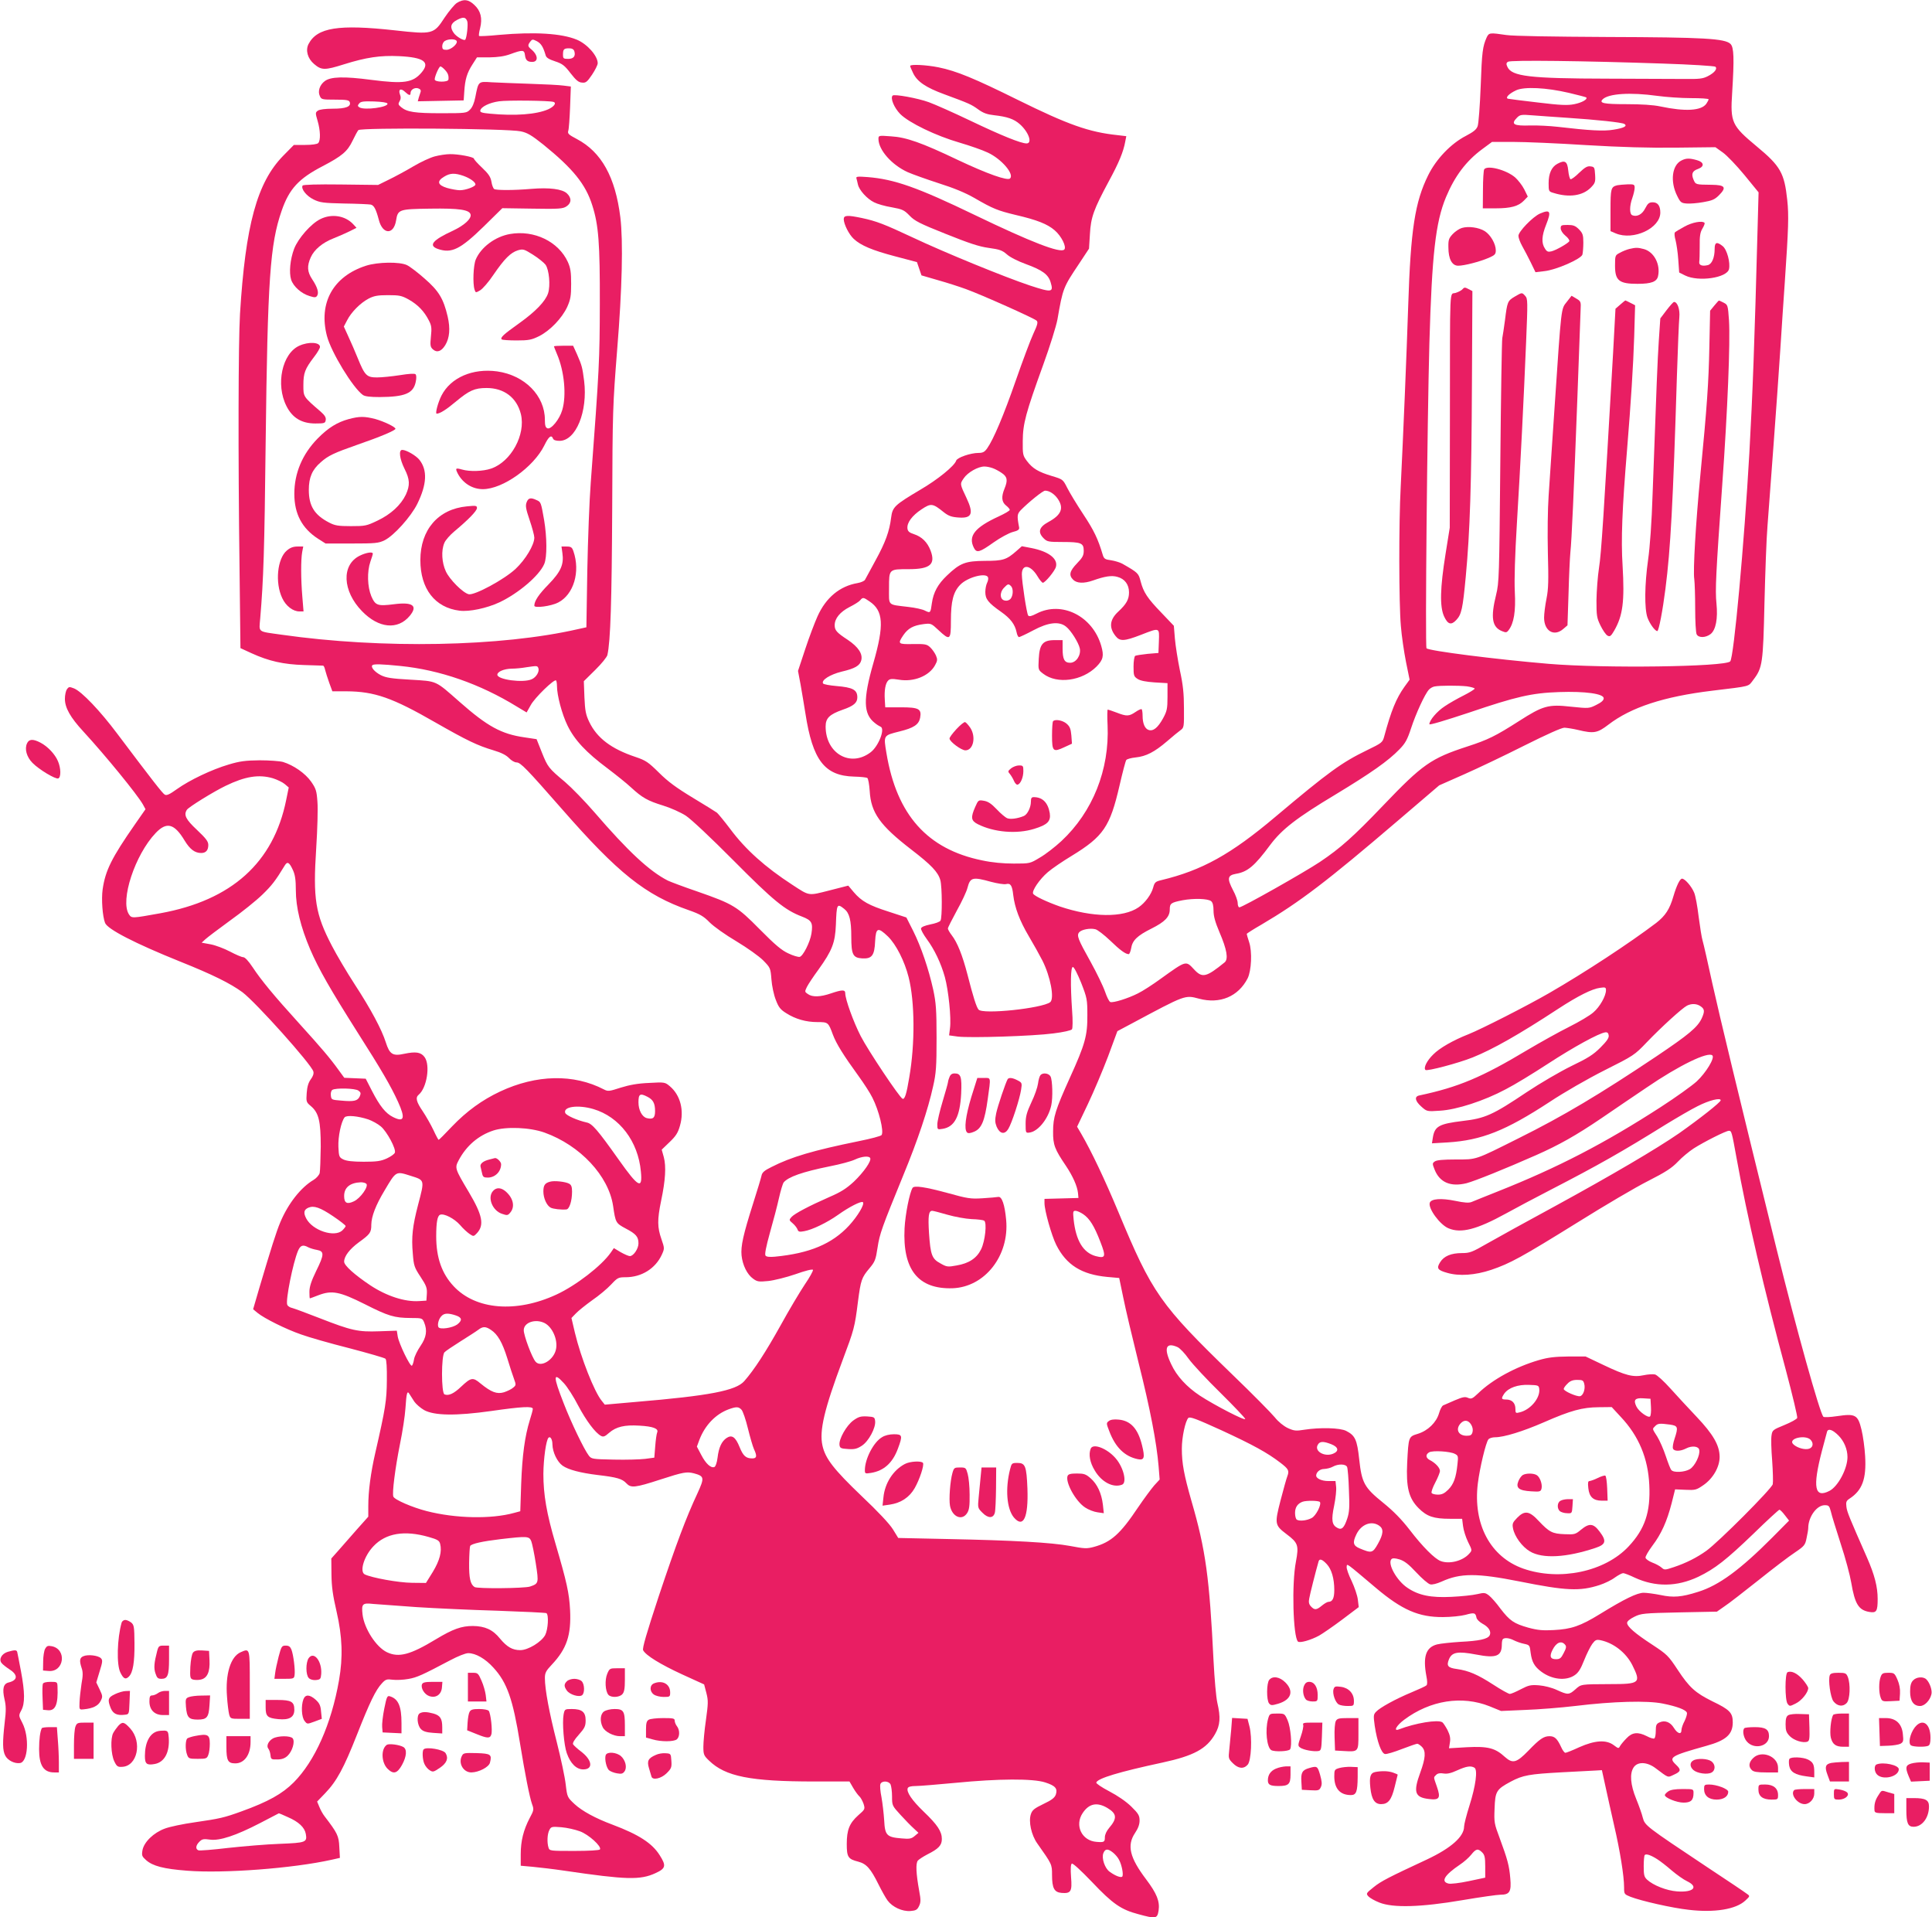
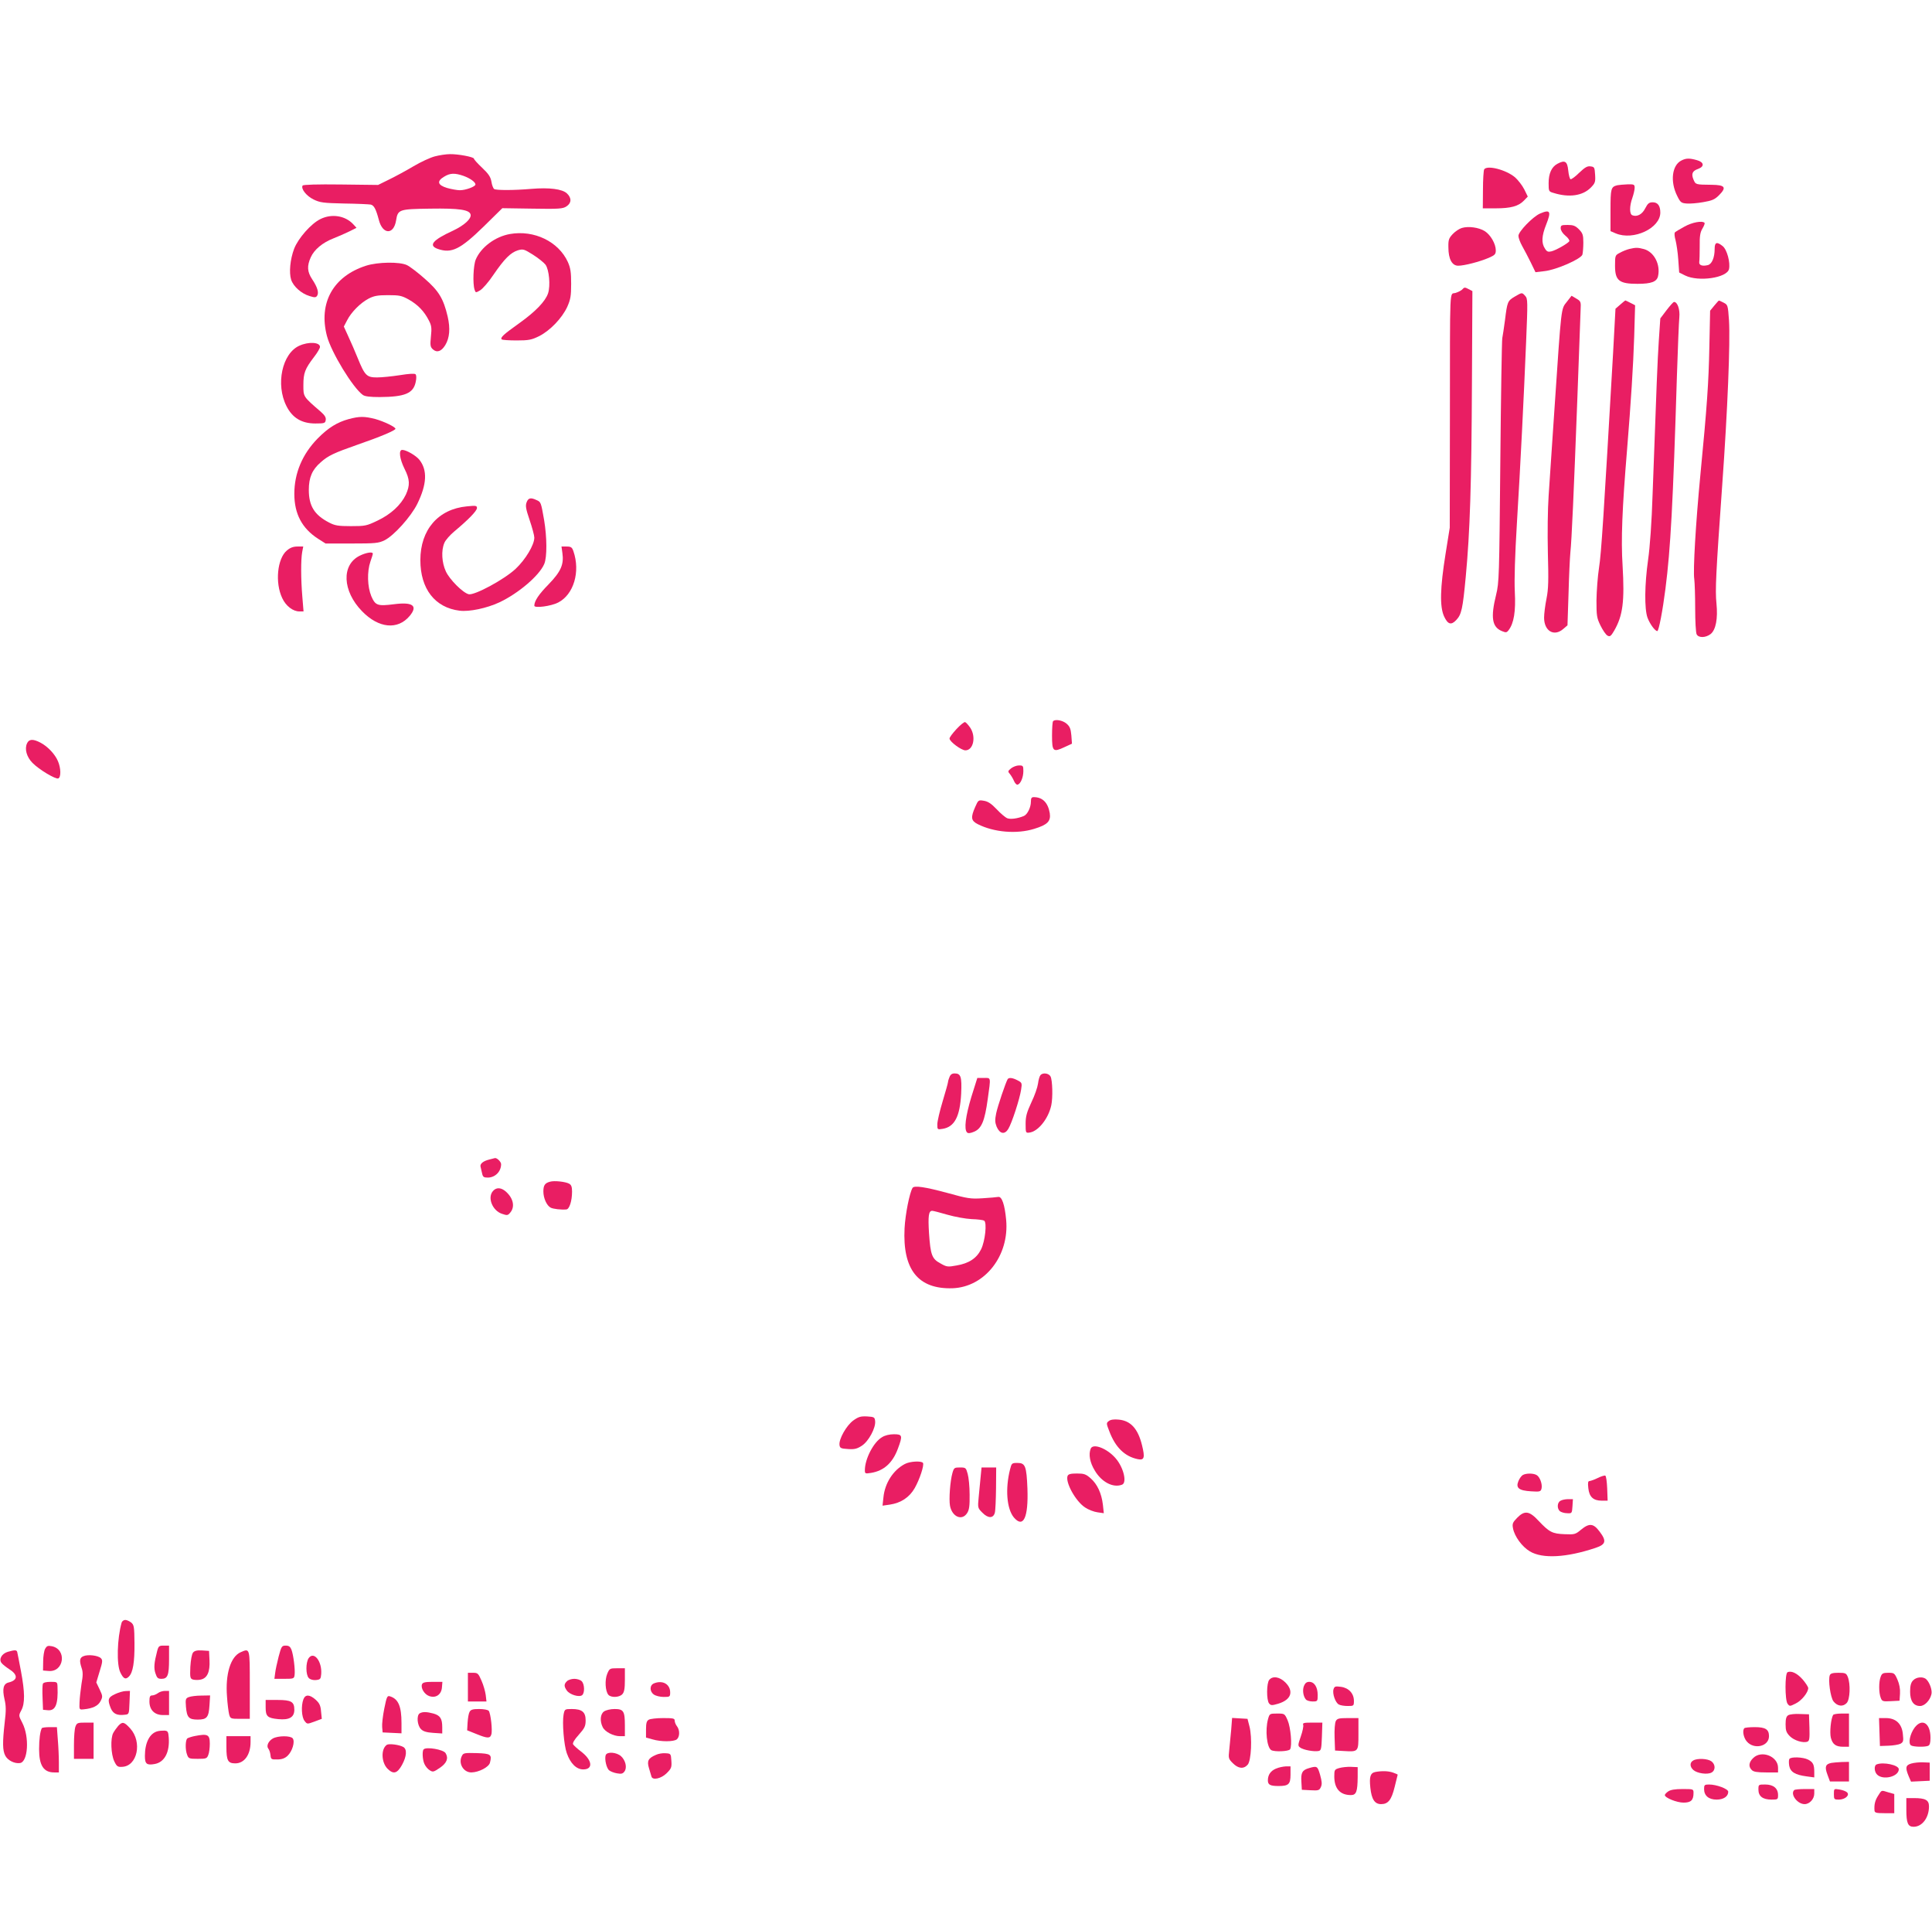
<svg xmlns="http://www.w3.org/2000/svg" version="1.0" width="1280pt" height="1270pt" viewBox="0 0 1280 1270" preserveAspectRatio="xMidYMid meet">
  <g transform="translate(0,1270) scale(0.1,-0.1)" fill="#e91e63" stroke="none">
-     <path d="M3026 12680 c-15 -10 -51 -53 -80 -96 -72 -111 -79 -113 -330 -85 -373 41 -515 19 -572 -91 -21 -41 -6 -96 37 -132 49 -42 71 -42 198 -2 147 46 240 60 366 54 163 -8 206 -39 149 -107 -58 -69 -118 -78 -334 -50 -183 24 -269 21 -308 -8 -34 -25 -48 -68 -33 -99 10 -23 15 -24 101 -24 75 0 92 -3 97 -16 11 -30 -25 -44 -112 -44 -51 0 -88 -5 -99 -13 -17 -12 -17 -16 -2 -67 19 -64 21 -131 4 -148 -7 -7 -42 -12 -86 -12 l-75 0 -71 -72 c-173 -177 -250 -459 -286 -1048 -11 -190 -13 -923 -3 -1685 l6 -528 74 -34 c114 -52 211 -74 348 -78 66 -2 123 -4 126 -4 4 -1 10 -13 13 -28 4 -16 16 -54 27 -85 l21 -57 93 0 c186 -1 304 -42 589 -206 212 -121 279 -153 386 -185 51 -15 84 -32 102 -51 15 -16 37 -29 50 -29 27 0 67 -42 302 -310 370 -423 552 -569 840 -669 74 -26 98 -40 138 -81 27 -27 104 -82 177 -125 73 -44 150 -99 177 -126 48 -49 49 -51 55 -127 3 -42 16 -103 29 -135 18 -48 30 -64 69 -88 61 -39 131 -59 207 -59 70 0 72 -1 102 -83 23 -61 69 -135 172 -277 34 -47 75 -110 90 -141 43 -84 77 -222 61 -247 -4 -7 -73 -25 -153 -41 -299 -61 -446 -104 -577 -171 -47 -23 -62 -36 -66 -58 -3 -15 -28 -97 -55 -182 -66 -208 -83 -284 -77 -346 7 -64 37 -126 77 -154 27 -20 38 -21 100 -15 38 4 119 24 180 45 64 23 112 35 116 29 3 -5 -21 -49 -54 -97 -32 -48 -105 -170 -161 -272 -97 -174 -174 -293 -240 -368 -55 -63 -230 -97 -720 -138 l-204 -18 -20 25 c-49 59 -138 284 -178 451 l-23 98 30 31 c16 17 65 56 108 87 44 30 100 77 125 104 42 45 48 48 96 48 106 0 198 58 240 150 18 40 18 42 -3 103 -27 77 -28 127 -2 253 29 137 34 228 18 289 l-14 50 52 50 c42 40 56 62 69 109 29 100 3 202 -67 261 -32 27 -34 28 -138 22 -74 -3 -129 -13 -187 -31 -77 -25 -85 -26 -112 -12 -200 104 -447 99 -688 -14 -119 -56 -221 -130 -318 -231 -46 -49 -86 -89 -89 -89 -2 0 -18 29 -34 64 -17 36 -49 92 -71 125 -43 63 -50 91 -27 110 54 45 78 196 39 249 -24 33 -58 38 -135 22 -76 -17 -97 -3 -122 76 -27 85 -99 220 -206 384 -52 80 -120 195 -151 255 -110 211 -126 310 -104 647 8 125 12 263 8 308 -5 72 -10 87 -42 133 -39 55 -115 108 -186 130 -22 6 -92 11 -155 11 -94 -1 -132 -6 -205 -28 -112 -33 -259 -103 -343 -163 -50 -36 -69 -44 -81 -36 -15 9 -82 95 -314 403 -113 151 -235 279 -286 300 -31 12 -35 12 -47 -5 -8 -10 -14 -39 -14 -64 0 -59 36 -123 122 -216 149 -162 356 -416 394 -482 l18 -33 -69 -99 c-156 -224 -197 -307 -215 -432 -9 -65 -1 -178 16 -222 16 -42 199 -136 497 -256 215 -86 332 -144 413 -203 89 -67 456 -476 470 -525 4 -14 -2 -32 -17 -52 -16 -22 -24 -49 -27 -91 -4 -56 -3 -61 26 -85 54 -45 67 -100 67 -270 -1 -82 -4 -161 -7 -175 -4 -14 -22 -34 -40 -45 -85 -50 -169 -157 -221 -281 -26 -61 -64 -182 -138 -432 l-42 -144 29 -24 c45 -37 190 -109 289 -143 49 -18 192 -59 319 -91 126 -33 234 -64 240 -70 7 -7 10 -60 9 -143 -1 -134 -9 -185 -77 -482 -30 -131 -46 -253 -46 -350 l0 -71 -75 -84 c-41 -47 -96 -109 -122 -139 l-48 -54 1 -106 c1 -81 9 -138 34 -246 38 -165 43 -301 16 -455 -51 -291 -160 -535 -300 -676 -76 -76 -169 -128 -346 -192 -116 -42 -143 -48 -308 -72 -79 -11 -169 -30 -200 -42 -74 -27 -138 -89 -148 -143 -6 -35 -4 -41 24 -66 44 -39 116 -58 272 -70 241 -19 699 15 959 73 l53 12 -4 72 c-3 74 -13 93 -98 204 -11 14 -26 41 -34 61 l-15 36 53 55 c77 80 124 167 211 388 84 213 124 297 166 341 24 26 32 28 70 23 24 -3 71 -1 104 5 58 10 92 26 278 124 51 27 101 47 119 47 49 0 113 -36 167 -96 91 -99 129 -209 176 -500 33 -202 63 -356 80 -404 13 -35 12 -41 -15 -91 -42 -80 -60 -153 -60 -240 l0 -77 78 -7 c42 -4 138 -15 212 -26 408 -60 502 -63 603 -16 68 31 72 49 28 118 -50 80 -138 137 -313 203 -113 42 -201 90 -251 136 -48 45 -49 46 -59 130 -5 47 -32 173 -59 280 -50 195 -79 350 -79 425 0 34 7 48 45 88 100 106 130 196 122 362 -6 114 -22 185 -96 438 -60 203 -81 328 -81 465 1 101 18 223 34 239 12 12 26 -11 26 -45 1 -50 31 -114 67 -140 38 -27 118 -48 233 -62 128 -15 162 -25 190 -55 30 -32 56 -30 225 25 154 50 175 53 223 41 69 -19 70 -29 23 -132 -75 -160 -141 -336 -257 -683 -81 -246 -110 -345 -103 -357 18 -34 114 -93 257 -159 l147 -67 15 -57 c13 -51 12 -69 -3 -179 -10 -67 -17 -147 -17 -177 0 -51 3 -59 38 -92 108 -105 274 -138 697 -138 l233 0 25 -43 c14 -24 33 -49 41 -56 8 -7 20 -29 27 -48 11 -36 11 -37 -35 -77 -58 -52 -76 -96 -76 -190 0 -87 9 -100 76 -117 54 -14 82 -45 134 -150 21 -42 48 -91 61 -108 32 -43 97 -73 151 -69 36 3 45 8 57 33 12 25 12 41 1 100 -21 115 -24 183 -9 201 7 8 36 27 63 41 74 37 96 60 96 102 0 50 -29 94 -120 181 -79 76 -116 131 -106 156 4 9 21 14 54 14 26 0 144 10 262 21 285 28 513 29 594 3 69 -22 84 -41 71 -81 -8 -21 -27 -36 -82 -62 -60 -29 -74 -40 -83 -67 -17 -49 3 -139 42 -194 98 -139 98 -138 98 -209 0 -88 15 -115 63 -119 62 -5 71 9 63 105 -4 56 -2 84 5 89 7 4 61 -46 134 -122 137 -145 193 -183 307 -213 117 -32 125 -30 134 24 9 61 -12 113 -82 206 -110 145 -129 226 -74 308 20 30 30 56 30 82 0 33 -7 46 -55 93 -35 34 -89 71 -146 101 -50 26 -88 52 -86 58 9 28 153 71 437 132 209 45 294 91 350 189 34 59 38 110 15 208 -8 35 -19 160 -25 278 -27 551 -52 734 -146 1057 -50 175 -64 250 -64 348 0 76 23 182 43 203 11 10 53 -6 220 -82 208 -96 303 -148 389 -214 55 -42 61 -53 47 -90 -6 -15 -26 -87 -45 -160 -40 -156 -39 -164 40 -224 76 -57 82 -74 62 -181 -29 -146 -19 -497 13 -530 11 -12 87 10 140 39 23 13 93 61 153 106 l110 83 -6 50 c-3 27 -22 82 -41 123 -20 40 -35 83 -33 94 3 23 -11 33 194 -140 173 -146 284 -194 444 -193 52 0 120 7 150 15 57 16 66 14 72 -19 2 -11 20 -29 40 -40 42 -22 60 -53 47 -78 -14 -24 -70 -36 -194 -42 -60 -4 -130 -11 -154 -17 -74 -19 -95 -81 -71 -209 7 -34 7 -56 1 -62 -6 -6 -50 -26 -98 -46 -106 -44 -212 -102 -237 -130 -17 -18 -17 -27 -8 -93 16 -105 44 -182 68 -186 11 -2 61 13 112 33 50 19 96 35 102 35 5 0 19 -9 30 -20 28 -28 25 -74 -10 -170 -48 -131 -37 -165 56 -176 71 -9 80 6 54 81 -24 69 -23 60 -5 79 10 10 26 13 49 9 24 -4 50 2 91 21 60 27 90 32 114 17 22 -14 8 -120 -33 -249 -20 -63 -36 -126 -36 -140 0 -67 -86 -143 -245 -218 -258 -120 -304 -144 -353 -183 -51 -41 -53 -43 -36 -62 9 -10 42 -29 73 -41 90 -36 275 -31 550 16 118 20 231 36 252 36 61 0 73 20 65 109 -7 84 -18 124 -71 268 -35 93 -37 103 -33 195 4 113 12 126 107 177 81 43 122 50 341 62 107 6 210 11 229 12 l34 2 23 -105 c12 -58 39 -175 58 -261 39 -167 66 -336 66 -410 0 -45 1 -46 43 -63 70 -27 275 -74 386 -86 170 -20 312 3 374 61 31 29 32 30 12 44 -11 9 -130 89 -265 178 -407 271 -412 275 -426 327 -6 25 -26 81 -44 125 -38 93 -44 167 -17 208 26 40 90 38 147 -6 87 -65 77 -62 120 -42 47 21 49 33 15 65 -53 50 -39 59 200 126 131 36 175 76 175 156 0 63 -20 84 -135 139 -113 56 -153 92 -230 209 -62 94 -71 102 -168 166 -115 75 -167 120 -167 145 0 10 19 26 48 40 44 22 61 24 297 29 l250 5 50 35 c28 18 129 97 225 173 96 77 205 160 242 184 62 42 68 49 77 95 6 27 11 57 11 66 0 74 56 152 109 152 27 0 31 -4 41 -42 5 -24 35 -119 65 -213 31 -93 62 -210 70 -258 24 -142 49 -182 120 -194 47 -8 55 4 55 86 0 80 -20 159 -71 275 -115 261 -132 301 -136 335 -4 32 -1 40 20 54 85 55 113 131 104 282 -3 55 -14 134 -24 175 -24 99 -40 108 -161 90 -47 -7 -87 -9 -92 -4 -24 27 -179 581 -309 1108 -264 1071 -374 1528 -426 1761 -30 138 -59 266 -65 285 -6 19 -17 90 -26 158 -8 68 -21 140 -30 160 -17 41 -61 92 -80 92 -14 0 -36 -45 -57 -116 -25 -87 -54 -130 -114 -177 -177 -134 -469 -326 -708 -464 -147 -85 -450 -239 -535 -273 -102 -40 -193 -92 -235 -135 -42 -41 -65 -88 -51 -102 10 -10 218 45 313 83 134 54 304 150 568 323 129 84 222 131 276 138 35 5 39 3 39 -16 0 -38 -41 -111 -84 -147 -22 -20 -95 -63 -161 -96 -66 -33 -190 -102 -276 -153 -302 -181 -457 -246 -716 -301 -34 -7 -28 -37 14 -74 36 -32 37 -33 122 -27 111 6 295 66 437 142 57 29 183 106 281 170 169 110 335 201 378 207 14 2 21 -4 23 -20 3 -16 -12 -38 -55 -81 -48 -48 -84 -70 -194 -123 -75 -37 -204 -112 -294 -172 -225 -151 -276 -174 -425 -191 -156 -19 -185 -35 -197 -110 l-6 -38 104 6 c225 14 385 78 674 267 98 65 253 154 366 211 193 97 198 100 280 186 95 99 233 225 266 242 30 15 65 14 91 -5 26 -18 27 -34 6 -80 -28 -59 -86 -107 -300 -251 -375 -251 -618 -396 -914 -543 -290 -145 -274 -140 -414 -140 -84 0 -128 -4 -140 -13 -17 -12 -17 -15 -1 -55 34 -85 107 -115 212 -89 56 15 255 95 463 187 147 65 263 130 428 242 83 57 219 149 302 205 212 145 407 240 435 212 17 -17 -42 -114 -104 -172 -32 -29 -138 -105 -237 -169 -374 -242 -684 -402 -1079 -559 -82 -33 -161 -64 -174 -70 -18 -8 -48 -6 -110 7 -93 19 -158 14 -168 -12 -14 -36 67 -147 124 -170 83 -35 187 -8 380 98 65 36 199 107 298 158 312 161 474 253 760 431 77 47 173 103 212 122 76 39 153 58 153 39 0 -13 -139 -122 -275 -218 -149 -103 -449 -279 -815 -479 -190 -103 -395 -216 -456 -251 -101 -58 -116 -64 -168 -64 -72 0 -120 -20 -145 -61 -25 -40 -17 -52 47 -70 79 -23 184 -16 292 20 126 43 198 82 575 316 176 110 385 233 465 273 114 58 156 85 196 127 28 30 76 69 105 88 69 44 214 117 233 117 18 0 19 -3 51 -180 69 -384 184 -877 327 -1406 44 -166 78 -308 75 -316 -3 -8 -41 -29 -85 -47 -76 -31 -80 -34 -85 -68 -4 -20 -2 -95 4 -167 5 -72 7 -142 4 -157 -7 -30 -359 -383 -440 -441 -63 -45 -134 -81 -215 -108 -60 -20 -63 -20 -82 -3 -11 10 -39 25 -61 33 -23 9 -43 23 -45 32 -2 8 19 44 45 79 60 79 97 162 128 282 l23 92 69 -3 c64 -3 72 -1 117 30 65 44 110 122 109 190 -1 75 -43 148 -152 263 -53 56 -131 140 -174 188 -43 48 -89 90 -102 93 -13 3 -47 1 -75 -5 -70 -15 -120 -2 -265 67 l-120 57 -115 0 c-90 -1 -133 -6 -195 -24 -154 -45 -307 -128 -402 -220 -38 -36 -45 -39 -67 -30 -19 9 -35 6 -87 -16 -35 -15 -70 -30 -78 -34 -8 -4 -20 -27 -27 -52 -18 -61 -73 -115 -140 -136 -62 -19 -62 -18 -71 -191 -8 -164 10 -236 76 -302 55 -55 100 -70 208 -70 l80 0 6 -48 c3 -27 18 -74 33 -105 28 -56 28 -56 8 -78 -42 -48 -131 -71 -189 -49 -40 15 -120 95 -205 206 -55 71 -108 125 -176 180 -125 101 -142 131 -159 289 -14 129 -27 157 -86 187 -40 21 -174 24 -277 8 -56 -9 -68 -8 -110 11 -29 14 -62 41 -87 72 -22 27 -147 154 -279 281 -481 466 -532 539 -756 1077 -91 218 -180 405 -247 520 l-27 46 71 149 c39 82 99 224 134 316 l62 168 96 51 c357 191 351 189 445 164 138 -37 260 14 322 135 25 51 31 176 10 239 -9 27 -16 52 -16 55 0 3 44 31 98 62 253 149 433 286 902 687 l275 235 165 73 c91 40 271 126 400 191 148 74 246 118 265 118 16 -1 57 -7 90 -15 104 -25 128 -21 201 35 150 115 366 186 688 225 263 32 236 25 273 73 60 79 64 109 73 507 5 198 13 428 20 510 6 83 24 323 40 535 16 212 36 498 45 635 9 138 22 340 30 450 24 353 27 438 16 540 -19 179 -45 225 -202 355 -166 138 -176 159 -163 355 14 228 12 301 -11 324 -37 36 -175 44 -815 46 -372 2 -623 6 -670 13 -109 16 -115 16 -130 -15 -27 -60 -32 -96 -40 -323 -5 -129 -14 -248 -20 -265 -8 -23 -27 -38 -78 -65 -99 -51 -197 -153 -250 -261 -88 -177 -116 -363 -132 -856 -11 -336 -33 -863 -50 -1208 -13 -243 -12 -772 1 -920 5 -66 21 -173 34 -239 l24 -118 -34 -47 c-55 -77 -88 -158 -134 -328 -11 -41 -15 -44 -114 -92 -167 -81 -253 -143 -607 -441 -295 -249 -486 -355 -757 -420 -38 -9 -44 -15 -53 -49 -12 -45 -53 -101 -97 -131 -102 -70 -306 -67 -522 6 -85 30 -166 68 -176 84 -11 18 42 96 97 143 29 25 100 73 158 108 211 129 254 193 317 465 20 87 40 164 45 170 4 6 32 14 62 17 69 7 125 36 208 107 37 32 77 65 90 74 22 16 23 22 22 144 0 98 -6 156 -27 252 -14 69 -29 163 -33 210 l-7 85 -81 85 c-95 98 -120 137 -139 209 -14 54 -16 57 -121 117 -16 9 -50 19 -75 23 -40 5 -47 10 -55 36 -31 105 -59 163 -128 267 -43 65 -91 144 -107 176 -29 57 -29 57 -102 79 -90 27 -128 50 -165 99 -27 36 -29 43 -28 133 1 115 19 183 136 506 44 121 86 256 94 300 36 207 38 211 143 368 l66 100 6 96 c6 112 25 164 125 350 67 123 97 196 109 263 l7 36 -59 7 c-188 20 -325 68 -663 235 -283 140 -403 190 -522 214 -79 16 -188 22 -188 9 0 -4 9 -25 20 -48 27 -56 85 -95 205 -139 168 -62 179 -67 225 -100 34 -25 60 -34 105 -39 89 -10 132 -25 171 -59 59 -52 86 -128 45 -128 -37 0 -166 52 -371 150 -113 54 -237 109 -276 123 -74 27 -229 55 -240 44 -17 -17 10 -81 50 -122 59 -59 238 -145 394 -190 68 -20 152 -49 187 -66 90 -42 176 -142 147 -171 -17 -17 -150 30 -347 123 -239 114 -341 150 -442 156 -82 6 -83 6 -83 -18 1 -73 88 -171 193 -219 34 -15 127 -48 207 -74 98 -31 174 -62 235 -97 124 -72 155 -84 275 -113 142 -33 209 -60 257 -101 45 -38 81 -111 64 -128 -26 -26 -221 50 -591 228 -381 184 -535 238 -711 252 -66 5 -79 4 -75 -8 2 -8 7 -26 10 -41 8 -37 60 -95 107 -118 21 -11 73 -26 117 -33 71 -13 82 -18 118 -55 33 -35 68 -53 239 -121 155 -62 220 -84 285 -93 73 -10 90 -16 121 -43 21 -19 73 -45 125 -64 110 -40 150 -69 165 -122 20 -66 8 -68 -138 -20 -165 55 -562 217 -778 319 -186 87 -237 107 -335 128 -96 20 -120 19 -120 -8 1 -34 34 -100 66 -130 47 -44 123 -76 275 -116 l144 -38 15 -44 15 -44 110 -32 c61 -17 144 -44 185 -59 102 -37 452 -193 468 -209 10 -10 6 -27 -22 -87 -19 -41 -71 -180 -116 -309 -80 -230 -148 -391 -190 -450 -17 -24 -29 -30 -57 -30 -53 0 -142 -31 -148 -51 -11 -35 -123 -126 -238 -193 -170 -101 -184 -114 -193 -184 -11 -91 -38 -165 -104 -285 -33 -62 -65 -119 -69 -127 -4 -8 -26 -18 -49 -22 -118 -20 -210 -96 -266 -221 -18 -40 -55 -137 -81 -216 l-48 -145 17 -90 c9 -50 23 -136 32 -191 48 -311 127 -414 323 -419 42 -1 81 -5 87 -9 6 -3 13 -42 16 -86 8 -144 68 -228 274 -387 134 -103 179 -150 194 -204 12 -43 13 -250 1 -268 -4 -8 -35 -19 -67 -25 -38 -8 -60 -17 -62 -27 -1 -9 16 -40 38 -70 51 -69 94 -159 120 -252 24 -88 43 -271 34 -338 l-6 -48 58 -8 c85 -10 499 3 633 21 66 8 118 20 123 27 5 7 6 61 1 123 -12 176 -10 290 5 290 8 0 31 -46 55 -105 39 -100 41 -110 41 -215 1 -134 -15 -192 -115 -412 -97 -215 -112 -263 -112 -358 -1 -88 11 -118 85 -227 46 -69 75 -134 80 -180 l3 -33 -112 -3 -113 -3 0 -28 c0 -49 47 -215 78 -277 67 -133 168 -196 338 -212 l79 -7 27 -130 c14 -71 60 -265 101 -430 77 -306 120 -531 133 -687 l7 -88 -36 -39 c-19 -22 -68 -88 -108 -147 -117 -175 -178 -229 -291 -260 -48 -13 -64 -12 -158 6 -126 23 -372 37 -812 46 l-327 7 -35 57 c-23 37 -99 118 -208 221 -184 176 -240 248 -259 334 -22 98 12 241 134 567 75 200 80 216 101 385 19 145 24 160 77 223 36 43 41 56 53 136 14 93 29 133 170 478 97 235 165 439 198 590 20 87 23 131 23 321 0 189 -4 234 -22 319 -31 140 -81 286 -133 390 l-45 89 -116 38 c-132 42 -181 69 -233 130 l-36 43 -125 -32 c-142 -36 -130 -38 -245 37 -180 117 -310 233 -412 370 -40 53 -80 101 -88 108 -8 6 -80 51 -160 99 -109 66 -165 107 -224 166 -71 70 -87 81 -155 104 -162 54 -256 126 -307 232 -23 48 -28 74 -32 163 l-4 107 75 74 c42 41 78 86 81 99 21 90 29 363 32 969 2 651 4 688 33 1055 33 403 40 717 21 875 -33 267 -125 433 -288 519 -55 29 -63 36 -57 55 4 11 9 82 12 157 l5 136 -48 6 c-27 4 -128 9 -224 12 -96 3 -210 8 -253 10 -89 6 -87 8 -108 -99 -7 -37 -20 -68 -35 -82 -22 -23 -28 -24 -191 -24 -175 0 -226 8 -265 40 -20 16 -21 22 -11 39 9 14 10 28 3 45 -13 35 6 44 34 17 26 -24 36 -26 36 -7 0 22 27 38 50 31 15 -5 20 -13 17 -23 -3 -10 -9 -27 -13 -40 l-6 -23 152 3 152 3 4 59 c5 80 18 123 54 179 l30 47 82 0 c58 1 99 7 138 21 82 30 94 30 98 -6 4 -33 16 -45 48 -45 42 0 39 45 -5 82 -25 21 -26 28 -8 52 13 17 16 17 44 3 28 -15 42 -38 58 -93 4 -16 22 -27 62 -40 49 -16 64 -28 103 -79 36 -46 53 -61 76 -62 25 -3 34 4 67 53 20 30 37 64 37 75 0 49 -69 127 -138 156 -101 42 -279 53 -515 32 -70 -7 -130 -10 -133 -7 -3 3 0 26 7 52 16 65 4 114 -38 153 -39 38 -73 41 -117 13z m70 -122 c6 -19 -3 -105 -13 -120 -6 -12 -60 19 -77 44 -27 38 -20 64 22 86 42 22 58 19 68 -10z m-71 -129 c11 -17 -36 -59 -67 -59 -23 0 -28 4 -28 25 0 13 8 29 18 34 23 14 69 14 77 0z m780 -68 c10 -33 -5 -51 -41 -51 -31 0 -34 3 -34 28 0 36 6 42 41 42 18 0 30 -6 34 -19z m7210 -82 c187 -6 344 -16 350 -21 15 -14 -7 -41 -51 -63 -33 -17 -57 -19 -154 -18 -63 0 -293 1 -510 2 -517 1 -634 15 -663 78 -9 19 -8 27 4 34 16 12 501 6 1024 -12z m-8068 -41 c21 -22 27 -39 24 -65 -2 -19 -91 -18 -91 1 0 21 29 86 38 86 5 0 18 -10 29 -22z m7447 -153 c60 -14 112 -28 115 -30 12 -12 -28 -35 -79 -45 -44 -9 -91 -7 -240 11 -102 12 -191 23 -199 25 -20 6 5 33 54 56 54 25 199 18 349 -17z m586 -20 c58 -8 158 -15 223 -15 64 0 117 -3 117 -8 0 -4 -7 -17 -15 -29 -33 -47 -140 -53 -305 -18 -46 10 -127 15 -225 15 -150 0 -182 7 -157 32 38 38 182 48 362 23z m-7313 -40 c22 -7 3 -32 -35 -49 -77 -34 -221 -45 -385 -29 -54 5 -67 9 -65 21 5 25 60 52 124 61 54 8 332 5 361 -4z m-1100 -11 c8 -24 -153 -46 -186 -25 -12 8 -13 12 -1 26 10 13 30 15 98 13 52 -2 87 -7 89 -14z m7813 -94 c199 -13 366 -31 382 -41 22 -14 -3 -27 -72 -38 -65 -11 -155 -6 -370 19 -52 6 -133 10 -180 9 -112 -4 -133 8 -89 52 20 20 29 21 103 15 44 -3 146 -11 226 -16z m-6930 -90 c44 -9 72 -26 150 -88 196 -159 280 -262 324 -402 42 -131 51 -252 50 -655 -1 -368 -3 -421 -60 -1180 -9 -115 -19 -379 -23 -585 l-6 -375 -55 -12 c-509 -117 -1299 -132 -1965 -37 -162 23 -149 12 -141 108 22 262 28 448 36 1161 13 1089 29 1317 106 1539 50 145 113 213 271 295 130 68 165 98 199 169 15 31 32 63 38 70 13 18 991 11 1076 -8z m7056 -91 c235 -14 419 -19 599 -17 l260 3 49 -35 c27 -19 91 -86 143 -149 l94 -115 -6 -220 c-21 -788 -33 -1108 -55 -1506 -34 -600 -103 -1357 -127 -1381 -36 -36 -836 -47 -1203 -16 -354 30 -794 86 -809 103 -10 11 5 1506 19 2019 17 591 41 803 110 969 58 139 133 239 240 318 l65 48 141 0 c77 0 293 -9 480 -21z m-3929 -2140 c15 -5 43 -20 60 -32 37 -25 41 -48 18 -104 -22 -53 -19 -88 10 -111 14 -11 25 -24 25 -29 0 -6 -33 -25 -72 -43 -161 -74 -206 -131 -165 -210 18 -34 37 -29 131 38 44 31 100 61 125 68 36 9 45 16 43 30 -15 78 -13 89 10 114 52 53 147 130 162 130 28 0 61 -21 84 -54 42 -62 24 -107 -63 -154 -61 -33 -71 -67 -31 -107 23 -23 31 -25 126 -25 123 0 140 -7 140 -58 0 -31 -8 -46 -45 -84 -49 -51 -55 -78 -25 -108 24 -24 71 -26 131 -5 79 28 124 35 162 24 49 -13 77 -51 77 -103 0 -46 -17 -77 -72 -128 -56 -52 -62 -105 -17 -161 28 -36 57 -35 168 8 126 49 122 50 119 -42 l-3 -78 -72 -6 c-39 -4 -76 -10 -82 -13 -6 -4 -11 -36 -11 -71 0 -59 2 -66 27 -82 18 -12 55 -19 112 -23 l86 -5 0 -90 c0 -81 -4 -96 -30 -144 -34 -61 -64 -86 -95 -76 -25 8 -40 43 -40 94 0 21 -3 40 -6 43 -3 4 -22 -5 -41 -18 -43 -29 -58 -30 -125 -4 -29 11 -56 20 -59 20 -3 0 -4 -47 -1 -104 13 -294 -98 -573 -306 -767 -41 -38 -105 -88 -142 -109 -66 -40 -66 -40 -174 -40 -70 0 -144 7 -209 21 -363 74 -566 301 -634 710 -20 120 -21 117 86 144 94 23 128 45 137 90 11 60 -8 70 -129 70 l-102 0 -3 50 c-4 62 4 110 23 128 11 11 25 12 70 5 98 -17 201 24 240 96 16 29 17 38 6 64 -7 16 -24 41 -38 54 -22 21 -33 23 -114 22 -100 -2 -103 1 -64 59 31 45 65 64 133 73 50 6 51 6 100 -40 76 -71 82 -67 82 62 0 130 16 192 62 239 48 50 171 82 184 49 3 -8 0 -24 -6 -36 -6 -11 -12 -39 -12 -61 0 -47 18 -71 105 -132 61 -43 91 -82 102 -134 3 -18 11 -33 16 -33 5 0 48 20 95 45 99 53 171 61 216 25 33 -25 84 -107 92 -145 9 -45 -24 -95 -64 -95 -38 0 -50 23 -50 94 l0 56 -53 0 c-78 0 -100 -27 -105 -124 -4 -73 -4 -73 30 -99 92 -70 257 -48 353 48 44 45 50 71 31 137 -57 198 -262 300 -428 214 -35 -18 -49 -21 -56 -13 -10 13 -42 224 -42 273 0 70 57 64 103 -12 14 -24 31 -44 36 -44 15 0 80 78 87 106 14 54 -50 102 -163 124 l-63 12 -35 -31 c-67 -59 -90 -66 -210 -66 -129 -1 -164 -14 -251 -97 -60 -57 -90 -111 -100 -183 -9 -66 -10 -67 -45 -50 -16 9 -66 20 -112 25 -140 17 -127 5 -127 125 0 126 -1 125 130 125 143 0 180 32 145 124 -21 55 -58 91 -110 108 -31 10 -41 19 -43 38 -4 38 31 85 93 126 63 42 74 41 148 -19 32 -25 52 -32 100 -35 86 -6 99 26 51 128 -45 95 -45 94 -19 132 26 39 95 78 137 78 15 0 39 -5 55 -11z m121 -781 c16 -16 15 -60 -1 -82 -8 -11 -23 -17 -38 -14 -34 4 -39 51 -8 84 26 27 30 29 47 12z m-938 -101 c93 -62 99 -156 26 -410 -69 -240 -66 -336 9 -395 14 -12 31 -22 38 -25 34 -11 -12 -130 -65 -170 -134 -102 -298 -8 -298 171 0 55 25 80 113 111 73 25 97 46 97 82 0 50 -30 66 -139 75 -45 4 -84 11 -88 17 -13 22 46 59 122 78 90 21 122 40 131 75 11 43 -19 88 -88 135 -75 49 -88 64 -88 98 0 45 36 88 98 120 32 16 64 36 71 45 17 21 22 20 61 -7z m-3109 -428 c262 -26 529 -119 773 -269 l65 -39 27 48 c26 49 156 175 168 164 3 -4 6 -19 6 -35 0 -64 33 -188 70 -264 47 -96 122 -177 267 -285 54 -41 123 -96 153 -124 75 -69 110 -89 214 -121 49 -15 116 -45 150 -67 36 -24 163 -143 316 -297 264 -266 340 -328 453 -371 65 -25 74 -41 63 -113 -9 -57 -56 -150 -78 -154 -10 -2 -44 8 -75 23 -44 20 -86 55 -188 158 -152 154 -177 169 -415 252 -91 31 -178 64 -195 72 -122 62 -263 193 -487 453 -64 74 -152 164 -194 200 -110 92 -115 99 -154 196 l-35 88 -80 12 c-154 22 -246 73 -429 234 -165 145 -147 137 -326 148 -127 7 -163 13 -197 30 -42 22 -68 53 -56 66 9 9 66 7 184 -5z m916 -15 c8 -22 -14 -60 -44 -73 -56 -26 -228 -3 -228 30 0 20 44 39 95 40 25 0 68 4 95 9 75 11 75 11 82 -6z m6151 -120 c28 -4 52 -11 52 -15 0 -5 -33 -25 -72 -45 -40 -20 -97 -52 -126 -72 -51 -33 -102 -93 -102 -119 0 -7 103 24 263 77 312 106 415 130 597 136 172 6 295 -11 295 -41 0 -14 -15 -27 -49 -44 -48 -24 -50 -24 -167 -12 -151 17 -186 7 -345 -95 -155 -99 -205 -124 -344 -169 -239 -78 -296 -118 -555 -389 -198 -207 -283 -283 -420 -375 -105 -70 -514 -301 -534 -301 -6 0 -11 13 -11 29 0 15 -14 54 -31 85 -40 77 -37 98 19 108 78 13 124 52 227 191 78 104 174 179 434 335 233 141 349 222 423 299 39 40 52 64 77 140 31 95 91 226 118 255 8 9 25 19 37 21 35 7 157 7 214 1z m-7910 -609 c28 -9 64 -26 78 -38 l27 -23 -17 -83 c-84 -415 -361 -664 -833 -750 -190 -34 -190 -35 -209 -7 -59 92 40 394 177 538 73 77 124 64 193 -51 35 -57 67 -81 109 -81 31 0 47 18 47 53 0 24 -15 43 -75 100 -74 69 -89 99 -67 133 11 18 178 121 257 159 130 63 220 77 313 50z m133 -609 c14 -30 19 -65 19 -132 0 -114 32 -244 95 -392 57 -132 132 -263 313 -549 160 -251 221 -356 269 -461 50 -110 41 -138 -33 -101 -49 24 -88 73 -140 174 l-41 80 -71 3 -71 3 -38 52 c-56 78 -115 147 -260 307 -168 185 -253 288 -309 373 -28 42 -51 67 -63 67 -10 0 -49 17 -87 37 -38 20 -96 42 -128 48 l-60 11 25 23 c13 12 87 68 164 124 77 55 173 132 213 171 63 61 87 92 149 194 17 28 30 21 54 -32z m4625 -77 c42 -11 86 -18 99 -15 30 8 41 -8 48 -73 10 -83 42 -169 103 -272 31 -52 71 -124 90 -161 54 -107 81 -252 52 -276 -53 -41 -449 -83 -475 -49 -14 16 -36 86 -73 231 -34 130 -67 213 -105 262 -14 18 -25 38 -25 44 0 6 27 59 59 118 33 59 65 127 71 152 18 69 34 73 156 39z m1458 -128 c11 -9 16 -30 16 -64 0 -35 11 -75 39 -141 50 -116 60 -178 35 -200 -123 -100 -149 -106 -204 -46 -54 58 -50 59 -220 -63 -52 -38 -120 -82 -151 -97 -65 -33 -164 -64 -183 -57 -8 3 -23 34 -35 69 -12 35 -55 124 -96 198 -84 150 -93 174 -75 195 15 18 72 29 107 20 14 -3 58 -37 97 -74 67 -65 103 -91 124 -91 5 0 12 17 16 38 8 53 40 84 134 131 90 45 122 78 122 127 0 40 8 46 85 61 75 14 168 11 189 -6z m-2431 -51 c35 -27 47 -76 47 -185 0 -118 11 -139 71 -143 65 -4 83 18 87 114 5 90 18 95 85 31 54 -53 110 -163 137 -270 41 -162 43 -440 4 -664 -18 -110 -30 -146 -44 -141 -19 6 -230 322 -278 416 -48 94 -102 243 -102 283 0 25 -21 24 -95 -1 -70 -24 -123 -26 -153 -4 -21 14 -21 16 -6 47 9 18 43 69 76 114 92 128 111 179 116 298 5 138 7 143 55 105z m-3218 -1204 c16 -12 17 -18 8 -39 -14 -29 -37 -35 -123 -27 -63 5 -65 6 -68 34 -2 16 2 32 10 37 22 14 152 11 173 -5z m1915 -41 c37 -19 50 -43 50 -95 0 -45 -14 -56 -55 -46 -31 8 -55 53 -55 104 0 56 10 63 60 37z m-359 -81 c173 -51 297 -214 315 -414 12 -121 -16 -106 -147 79 -139 196 -176 239 -212 246 -62 14 -135 46 -142 63 -16 42 84 56 186 26z m-1490 -69 c25 -9 62 -29 82 -46 40 -33 103 -150 93 -174 -3 -9 -27 -26 -53 -38 -40 -18 -66 -22 -153 -22 -73 0 -114 5 -135 15 -28 14 -30 19 -33 83 -3 68 18 167 41 196 14 16 89 9 158 -14z m1167 -87 c236 -85 424 -286 454 -486 16 -111 18 -114 83 -149 69 -36 85 -55 85 -99 0 -35 -33 -84 -57 -84 -9 0 -36 12 -61 26 l-45 27 -20 -29 c-61 -88 -231 -219 -361 -279 -266 -123 -534 -101 -680 55 -79 84 -116 190 -116 331 0 94 8 136 26 143 26 10 94 -25 132 -68 20 -24 49 -50 64 -60 25 -17 27 -16 47 5 51 54 38 120 -53 273 -93 156 -94 160 -67 211 51 96 130 164 230 197 84 27 241 21 339 -14z m2157 -168 c11 -18 -42 -94 -108 -157 -50 -46 -86 -69 -163 -102 -134 -59 -229 -109 -250 -132 -17 -19 -17 -21 8 -42 14 -12 28 -30 32 -41 5 -15 13 -17 44 -11 53 9 152 57 224 108 74 53 155 94 165 84 13 -13 -35 -93 -92 -155 -112 -121 -261 -184 -492 -206 -33 -3 -55 -1 -61 7 -7 8 3 58 29 152 22 77 49 180 60 230 11 49 25 95 31 103 31 37 124 70 307 107 67 13 141 33 164 44 47 22 93 26 102 11z m-3045 -118 c95 -30 94 -24 50 -192 -37 -142 -45 -214 -35 -324 6 -79 10 -91 51 -153 39 -59 44 -74 42 -113 l-3 -45 -49 -3 c-94 -6 -214 33 -322 104 -106 71 -174 132 -174 157 0 36 36 83 97 128 76 55 83 65 83 118 1 54 29 128 88 226 77 130 74 128 172 97z m-293 -53 c17 -17 -39 -96 -82 -116 -46 -22 -65 -12 -65 35 0 56 38 88 111 91 14 0 30 -4 36 -10z m-220 -215 c46 -31 83 -60 83 -65 0 -4 -10 -17 -22 -29 -52 -48 -197 -1 -239 79 -20 38 -16 59 15 72 36 15 77 1 163 -57z m4969 14 c43 -29 74 -79 114 -183 39 -100 35 -112 -31 -95 -83 23 -131 103 -146 243 -5 51 -4 57 12 57 11 0 33 -10 51 -22z m-5133 -220 c12 -6 38 -14 57 -17 49 -9 49 -30 -5 -139 -33 -68 -45 -105 -45 -138 0 -24 1 -44 3 -44 1 0 27 9 57 21 89 34 140 24 306 -59 158 -80 196 -91 305 -92 75 0 77 -1 89 -29 22 -54 15 -99 -24 -156 -20 -29 -40 -69 -43 -89 -3 -20 -10 -39 -14 -42 -12 -7 -86 146 -94 194 l-6 38 -117 -4 c-140 -5 -182 4 -397 88 -82 32 -163 62 -178 66 -16 3 -31 13 -34 22 -12 29 38 277 71 356 16 38 33 44 69 24z m977 -451 c42 -14 44 -33 9 -60 -32 -23 -113 -35 -124 -18 -9 16 1 56 21 75 18 19 46 19 94 3z m589 -51 c51 -27 87 -109 75 -171 -13 -72 -101 -126 -136 -84 -24 28 -78 173 -78 208 0 52 78 78 139 47z m-356 -45 c44 -29 75 -82 108 -188 16 -54 37 -116 45 -138 14 -38 13 -41 -7 -57 -11 -10 -39 -23 -60 -30 -47 -14 -85 1 -155 58 -51 43 -63 41 -129 -21 -48 -46 -83 -62 -110 -51 -22 8 -22 258 0 279 7 8 56 41 107 73 51 32 104 66 117 76 30 23 49 23 84 -1z m4549 -114 c15 -7 48 -41 73 -77 26 -36 121 -138 211 -226 90 -89 164 -167 164 -173 0 -14 -203 91 -301 155 -86 57 -153 129 -189 207 -52 108 -36 149 42 114z m-4065 -240 c21 -23 64 -89 93 -146 54 -102 114 -182 152 -202 15 -8 25 -5 53 20 47 41 103 54 201 48 92 -5 129 -20 118 -45 -4 -9 -10 -51 -13 -92 l-6 -75 -60 -8 c-33 -4 -127 -7 -208 -5 -145 3 -149 4 -167 28 -30 39 -116 217 -165 344 -72 183 -71 213 2 133z m6759 -3 c9 -34 -7 -78 -28 -82 -22 -4 -108 34 -108 48 0 6 11 22 25 35 17 18 35 25 64 25 36 0 41 -3 47 -26z m-298 -34 c7 -60 -58 -138 -130 -155 -26 -7 -28 -5 -28 23 0 39 -23 62 -61 62 -33 0 -35 6 -13 39 28 39 90 61 164 58 61 -2 65 -3 68 -27z m-7453 -84 c12 -17 41 -42 65 -56 68 -37 211 -39 445 -6 202 29 275 33 275 14 0 -7 -9 -41 -20 -75 -33 -107 -50 -232 -57 -421 l-6 -182 -41 -11 c-152 -42 -388 -37 -579 12 -94 24 -213 75 -221 96 -9 23 12 188 44 348 17 82 33 188 36 235 7 106 12 122 27 96 7 -10 21 -32 32 -50z m8193 -35 c2 -30 -1 -58 -6 -63 -12 -12 -74 32 -90 65 -22 44 -10 59 45 55 l48 -3 3 -54z m-6025 -19 c9 -10 28 -65 42 -123 14 -57 32 -119 40 -137 22 -47 19 -62 -11 -62 -42 0 -60 16 -84 75 -27 67 -51 83 -85 61 -34 -22 -53 -64 -61 -131 -4 -33 -13 -59 -21 -62 -23 -9 -57 22 -87 80 l-29 55 17 46 c37 96 107 169 193 201 52 19 67 18 86 -3z m5825 -47 c119 -126 181 -274 189 -451 9 -179 -29 -292 -137 -407 -157 -168 -457 -231 -698 -147 -218 77 -334 294 -301 564 13 104 53 271 70 292 6 8 26 14 44 14 58 0 183 38 323 99 180 79 256 99 363 100 l87 1 60 -65z m-992 -50 c10 -16 14 -34 10 -50 -5 -20 -13 -25 -39 -25 -55 0 -76 43 -40 82 23 25 50 23 69 -7z m1318 -1 c53 -8 56 -16 30 -95 -9 -27 -14 -56 -10 -64 7 -19 49 -19 87 1 39 20 83 15 87 -10 7 -34 -29 -107 -62 -127 -35 -21 -108 -25 -123 -6 -6 6 -22 48 -37 93 -15 45 -40 102 -56 128 -35 55 -34 50 -14 70 17 18 30 19 98 10z m1116 -72 c37 -37 60 -91 60 -143 0 -77 -62 -194 -119 -224 -99 -51 -113 22 -51 262 17 65 33 124 35 131 8 22 37 12 75 -26z m-185 -28 c25 -26 15 -58 -19 -62 -32 -4 -79 13 -98 35 -29 36 82 61 117 27z m-3175 -30 c48 -19 53 -46 12 -63 -56 -23 -125 16 -102 58 13 25 36 26 90 5z m819 -64 c22 -11 23 -16 17 -69 -9 -88 -25 -132 -61 -168 -25 -25 -42 -33 -68 -33 -20 0 -39 5 -42 11 -4 6 7 37 24 69 17 32 31 67 31 77 0 21 -30 53 -67 72 -27 14 -30 36 -5 51 22 14 140 7 171 -10z m-714 -87 c4 -10 10 -79 12 -154 5 -111 3 -145 -11 -187 -21 -63 -37 -78 -66 -62 -36 19 -41 52 -21 147 10 49 16 105 13 126 l-4 37 -48 0 c-43 0 -80 17 -80 36 0 23 25 44 53 44 18 1 43 7 57 15 36 20 86 19 95 -2z m-180 -232 c11 -18 -27 -92 -55 -106 -32 -17 -80 -22 -98 -11 -7 4 -12 24 -12 45 0 37 17 62 50 74 25 9 108 8 115 -2z m3080 -87 l28 -36 -109 -110 c-213 -214 -355 -319 -494 -362 -110 -35 -164 -39 -248 -21 -40 8 -91 15 -112 15 -43 0 -126 -40 -290 -141 -130 -80 -190 -100 -306 -106 -72 -4 -106 -1 -169 16 -95 27 -122 45 -185 127 -26 36 -60 74 -75 86 -25 19 -31 20 -78 9 -29 -7 -105 -15 -170 -18 -137 -7 -218 10 -291 59 -72 47 -136 162 -107 191 7 7 23 7 53 -2 32 -10 60 -31 111 -86 37 -40 79 -76 92 -79 14 -4 44 4 76 18 125 57 233 57 516 1 309 -62 400 -66 530 -24 34 11 80 33 102 50 23 16 47 29 55 29 7 0 42 -13 77 -30 137 -63 279 -61 421 6 110 53 185 112 365 285 90 88 168 159 172 159 5 0 21 -16 36 -36z m-2687 -70 c30 -21 28 -54 -9 -120 -35 -62 -42 -63 -121 -30 -43 18 -48 38 -22 92 32 68 101 94 152 58z m-6296 -75 c57 -16 69 -24 74 -45 13 -51 -3 -110 -48 -185 l-46 -74 -93 1 c-89 1 -266 33 -313 56 -35 19 -4 121 58 186 82 87 206 108 368 61z m678 -28 c6 -16 20 -83 30 -148 20 -130 19 -132 -39 -152 -38 -12 -349 -15 -367 -3 -28 18 -37 59 -36 160 1 57 4 107 7 112 9 15 82 31 200 45 181 21 191 20 205 -14z m5270 -151 c32 -34 50 -96 50 -172 0 -54 -12 -78 -38 -78 -8 0 -27 -11 -44 -25 -36 -30 -49 -31 -73 -5 -13 14 -16 28 -11 52 4 26 43 180 62 246 6 20 24 14 54 -18z m-6030 -285 c124 -8 366 -19 538 -24 172 -6 317 -13 322 -16 17 -11 11 -108 -8 -145 -25 -46 -113 -100 -165 -100 -52 0 -88 21 -134 76 -48 60 -100 83 -180 84 -76 0 -132 -20 -245 -88 -170 -103 -246 -123 -324 -86 -72 34 -151 157 -162 250 -8 71 -1 78 71 70 34 -3 163 -12 287 -21z m7270 -220 c16 -8 46 -19 67 -23 37 -8 38 -9 44 -60 8 -60 25 -91 71 -125 70 -52 162 -62 219 -24 26 17 41 41 64 99 17 43 41 91 54 109 20 27 27 30 54 25 87 -18 169 -82 211 -164 60 -120 51 -127 -148 -127 -195 -1 -190 0 -229 -35 -42 -37 -50 -37 -122 -4 -34 16 -83 28 -119 31 -54 4 -68 1 -120 -26 -32 -17 -65 -31 -73 -31 -8 0 -57 27 -109 61 -105 68 -164 93 -242 104 -60 8 -70 21 -52 65 20 47 58 54 179 31 134 -26 171 -12 171 67 0 16 3 32 7 35 11 11 42 8 73 -8z m339 -29 c10 -11 8 -23 -9 -55 -17 -34 -25 -41 -51 -41 -38 0 -45 19 -23 62 25 50 59 63 83 34z m-500 -408 l76 -31 160 7 c88 3 237 15 330 26 254 31 480 37 582 16 94 -19 152 -41 159 -60 3 -8 -4 -32 -15 -55 -12 -22 -21 -49 -21 -61 0 -31 -26 -24 -50 15 -24 39 -60 53 -96 36 -20 -9 -24 -18 -24 -55 0 -25 -4 -48 -10 -51 -5 -3 -27 3 -49 15 -59 30 -97 26 -134 -13 -18 -18 -37 -41 -43 -51 -10 -19 -11 -19 -43 5 -50 37 -124 32 -228 -14 -45 -21 -86 -37 -92 -37 -6 0 -19 17 -28 38 -26 56 -43 72 -77 72 -39 0 -66 -19 -141 -97 -78 -80 -103 -86 -154 -41 -65 60 -113 72 -252 65 l-119 -7 6 38 c5 29 0 50 -16 83 -13 24 -28 47 -34 51 -29 20 -179 -5 -288 -47 -39 -15 -16 26 35 64 173 129 383 162 566 89z m-3969 -517 c5 -11 10 -47 10 -80 0 -60 1 -62 56 -122 31 -34 70 -74 88 -90 l31 -29 -25 -21 c-21 -18 -34 -21 -87 -16 -98 8 -110 20 -115 119 -3 46 -11 115 -18 154 -8 39 -11 78 -7 87 9 23 54 22 67 -2z m1436 -156 c64 -38 67 -69 12 -133 -17 -20 -28 -44 -28 -62 0 -31 -5 -34 -55 -30 -98 7 -147 109 -92 191 42 63 95 74 163 34z m-5429 -61 c72 -31 111 -68 119 -111 10 -56 1 -59 -173 -66 -87 -3 -240 -16 -341 -27 -100 -12 -189 -19 -197 -16 -21 8 -19 32 6 57 18 18 28 20 70 14 64 -9 171 26 333 110 67 35 122 64 123 64 1 1 28 -10 60 -25z m1935 -94 c58 -21 145 -100 133 -120 -4 -6 -74 -10 -170 -10 -160 0 -164 0 -171 22 -11 35 -8 92 6 117 11 22 17 23 79 18 36 -3 91 -15 123 -27z m3532 -141 c14 -11 33 -33 40 -48 18 -33 30 -96 22 -110 -7 -11 -46 3 -84 31 -32 22 -55 90 -42 123 12 30 29 32 64 4z m2446 1 c16 -16 20 -33 20 -93 l0 -74 -109 -23 c-61 -13 -120 -20 -135 -16 -52 13 -26 56 76 125 26 17 60 47 75 66 32 40 45 43 73 15z m1160 -45 c19 -12 62 -45 95 -74 33 -28 79 -61 103 -72 78 -38 41 -75 -67 -67 -69 5 -158 40 -199 78 -19 18 -22 31 -22 89 0 37 3 71 7 74 9 10 41 -1 83 -28z" />
    <path d="M2880 11664 c-30 -8 -93 -37 -140 -65 -47 -28 -119 -67 -160 -87 l-75 -37 -247 3 c-156 2 -249 -1 -253 -7 -13 -21 25 -69 72 -92 43 -21 65 -24 203 -27 85 -1 165 -5 176 -7 22 -5 35 -30 54 -102 25 -97 98 -100 114 -4 12 74 18 76 226 79 192 3 262 -7 268 -40 5 -28 -43 -71 -117 -106 -135 -62 -165 -98 -100 -121 91 -31 148 -3 304 149 l123 121 199 -3 c177 -3 202 -1 226 15 34 22 35 56 3 86 -31 29 -116 40 -236 30 -115 -10 -233 -10 -246 -1 -6 4 -15 26 -18 48 -6 33 -19 52 -62 93 -30 28 -54 55 -54 60 0 11 -103 31 -159 30 -25 0 -71 -7 -101 -15z m191 -129 c44 -16 79 -41 79 -57 0 -14 -65 -38 -103 -38 -18 0 -57 7 -85 15 -63 19 -70 45 -19 75 39 24 70 25 128 5z" />
    <path d="M2123 11249 c-62 -30 -147 -127 -174 -196 -27 -71 -35 -159 -20 -206 15 -45 68 -92 122 -108 34 -11 42 -10 50 2 13 20 2 57 -32 108 -34 51 -36 89 -10 147 23 51 78 97 150 125 31 12 78 33 105 46 l48 24 -22 24 c-53 57 -143 71 -217 34z" />
    <path d="M3379 11150 c-98 -17 -192 -87 -227 -169 -16 -38 -21 -159 -8 -199 7 -22 8 -22 37 -5 17 10 57 56 89 104 72 105 113 146 161 161 35 10 41 8 100 -29 35 -22 72 -52 83 -66 24 -33 34 -139 17 -190 -18 -53 -82 -120 -191 -198 -104 -74 -127 -95 -116 -107 4 -4 49 -7 99 -7 81 0 99 4 150 29 72 37 150 118 185 193 22 50 26 72 26 153 0 78 -4 104 -22 145 -62 135 -223 213 -383 185z" />
    <path d="M2425 10940 c-218 -70 -316 -247 -259 -465 28 -108 172 -344 238 -391 14 -10 49 -14 111 -14 167 1 223 24 239 99 6 27 5 46 -1 52 -6 6 -42 4 -104 -6 -52 -8 -120 -15 -151 -15 -68 0 -81 12 -128 128 -17 42 -45 107 -62 143 l-30 66 22 42 c27 53 87 114 142 143 35 18 59 23 128 23 76 0 91 -3 138 -29 60 -34 102 -77 133 -138 18 -34 20 -51 14 -107 -6 -59 -4 -69 13 -85 27 -24 56 -14 82 28 29 48 34 110 16 189 -28 119 -59 170 -152 251 -46 41 -99 81 -118 90 -48 23 -193 21 -271 -4z" />
    <path d="M1983 10410 c-114 -51 -158 -257 -85 -400 39 -78 101 -115 191 -115 61 0 66 2 69 23 3 17 -7 32 -33 55 -117 101 -115 98 -115 176 0 80 10 107 71 187 22 28 39 58 39 66 0 32 -76 36 -137 8z" />
-     <path d="M3670 10406 c0 -2 9 -25 20 -51 49 -114 64 -274 35 -371 -18 -62 -74 -130 -98 -121 -13 5 -17 19 -17 56 0 160 -133 295 -316 321 -163 22 -308 -41 -369 -160 -23 -45 -43 -120 -32 -120 21 0 63 26 126 79 90 75 125 91 205 91 116 0 200 -64 227 -173 33 -136 -65 -316 -198 -361 -53 -18 -141 -21 -192 -6 -43 12 -46 9 -28 -27 34 -64 97 -103 166 -103 132 0 336 146 407 289 29 60 47 74 58 46 3 -10 19 -15 43 -15 109 0 188 195 163 397 -12 91 -14 100 -47 176 l-26 57 -63 0 c-35 0 -64 -2 -64 -4z" />
    <path d="M2310 9924 c-76 -21 -135 -57 -205 -128 -102 -104 -155 -230 -155 -367 0 -133 51 -229 158 -298 l49 -31 173 0 c155 0 178 2 217 21 62 30 176 157 218 242 63 129 68 222 14 291 -22 28 -87 66 -114 66 -25 0 -18 -58 15 -125 36 -71 37 -109 9 -171 -33 -69 -99 -130 -187 -172 -73 -35 -82 -37 -177 -37 -85 0 -107 4 -145 24 -97 50 -134 110 -134 216 0 82 22 134 79 183 49 44 88 62 245 117 148 51 250 94 250 105 0 12 -77 49 -135 65 -72 18 -103 18 -175 -1z" />
    <path d="M3489 9373 c-9 -23 -5 -44 20 -118 17 -50 31 -102 31 -116 0 -48 -58 -145 -124 -207 -76 -71 -273 -177 -311 -168 -39 10 -126 97 -151 151 -27 58 -32 138 -10 189 7 18 38 53 67 77 90 75 149 135 149 154 0 16 -7 17 -67 11 -190 -18 -308 -155 -308 -356 0 -191 97 -315 260 -335 65 -8 179 16 263 55 126 59 266 178 298 255 19 45 18 176 -1 290 -21 119 -21 120 -51 133 -38 18 -54 14 -65 -15z" />
    <path d="M1901 9054 c-64 -53 -80 -214 -31 -316 24 -52 71 -88 114 -88 l27 0 -8 98 c-10 119 -10 244 -1 295 l7 37 -39 0 c-27 0 -48 -8 -69 -26z" />
    <path d="M3726 9037 c11 -76 -10 -123 -91 -207 -66 -67 -95 -111 -95 -142 0 -18 112 -3 158 21 103 53 148 204 101 340 -9 26 -16 31 -45 31 l-34 0 6 -43z" />
    <path d="M2383 9019 c-122 -60 -115 -234 16 -368 110 -113 236 -125 315 -31 56 67 22 94 -102 78 -111 -14 -125 -9 -152 53 -26 63 -29 162 -6 229 9 25 16 48 16 53 0 14 -45 7 -87 -14z" />
    <path d="M11140 11637 c-63 -31 -76 -140 -28 -235 21 -43 27 -47 62 -50 21 -2 71 2 110 9 58 10 76 17 104 45 53 53 42 69 -48 70 -106 1 -106 1 -120 34 -16 38 -8 58 30 71 44 16 40 45 -7 58 -49 14 -72 14 -103 -2z" />
    <path d="M10318 11615 c-39 -21 -58 -65 -58 -129 0 -53 1 -55 33 -64 102 -32 192 -19 245 34 30 30 33 38 30 86 -3 50 -5 53 -31 56 -21 3 -37 -7 -74 -42 -26 -26 -52 -45 -58 -43 -5 2 -12 28 -15 58 -6 61 -22 71 -72 44z" />
    <path d="M9833 11578 c-4 -7 -8 -68 -8 -135 l-1 -123 84 0 c102 0 152 14 188 51 l26 27 -23 47 c-13 26 -41 62 -61 80 -60 51 -186 83 -205 53z" />
    <path d="M10715 11473 c-42 -11 -45 -20 -45 -165 l0 -139 35 -15 c117 -49 295 34 295 138 0 45 -17 68 -50 68 -24 0 -33 -7 -50 -40 -20 -40 -54 -58 -85 -46 -20 7 -20 61 0 116 8 23 15 53 15 66 0 22 -4 24 -47 23 -27 -1 -57 -4 -68 -6z" />
    <path d="M10202 11285 c-47 -21 -142 -119 -142 -147 0 -13 11 -43 25 -68 14 -25 40 -74 57 -109 l31 -64 59 7 c78 8 244 81 252 110 3 12 6 47 6 79 0 51 -4 62 -29 88 -24 24 -38 29 -75 29 -41 0 -46 -2 -46 -22 0 -14 13 -34 31 -49 18 -14 29 -31 26 -37 -10 -15 -89 -60 -119 -67 -21 -5 -30 -2 -42 18 -25 37 -22 85 8 160 35 88 27 102 -42 72z" />
    <path d="M11160 11199 c-30 -16 -59 -34 -63 -38 -5 -5 -3 -28 4 -52 6 -24 15 -82 18 -129 l6 -85 40 -20 c88 -43 275 -16 290 42 10 43 -13 130 -42 153 -39 31 -53 26 -53 -19 0 -57 -18 -100 -45 -107 -37 -9 -60 -1 -57 21 2 11 3 58 3 104 -1 66 3 92 18 117 11 18 17 35 14 38 -16 16 -83 3 -133 -25z" />
    <path d="M9685 11190 c-17 -5 -44 -23 -60 -40 -26 -28 -30 -38 -29 -88 0 -78 24 -122 65 -122 40 0 141 26 202 52 41 18 47 24 47 50 0 43 -35 103 -73 127 -40 25 -109 34 -152 21z" />
    <path d="M10795 11051 c-16 -4 -45 -15 -62 -25 -32 -16 -33 -18 -33 -86 0 -99 27 -120 149 -120 92 0 128 14 136 51 17 77 -26 160 -93 179 -41 11 -54 11 -97 1z" />
    <path d="M9690 10785 c-6 -8 -27 -19 -46 -25 -42 -14 -37 80 -38 -840 l-1 -715 -28 -175 c-36 -225 -39 -347 -10 -412 25 -54 47 -61 81 -25 35 37 43 74 63 287 28 298 38 609 41 1288 l3 604 -27 14 c-22 12 -28 11 -38 -1z" />
    <path d="M10035 10735 c-47 -28 -49 -34 -64 -155 -7 -52 -15 -106 -18 -120 -3 -14 -9 -383 -13 -820 -7 -761 -8 -799 -28 -880 -37 -150 -27 -213 38 -240 27 -11 32 -11 45 6 35 46 48 124 41 255 -4 81 1 240 14 455 24 393 45 816 61 1202 11 267 11 283 -6 302 -22 24 -20 24 -70 -5z" />
    <path d="M10380 10700 c-38 -48 -35 -23 -80 -690 -16 -245 -35 -512 -40 -595 -6 -86 -8 -247 -5 -375 5 -184 4 -240 -9 -305 -9 -44 -16 -101 -16 -126 0 -89 66 -128 127 -75 l28 24 7 212 c3 117 9 238 12 269 9 84 23 404 46 1011 11 300 21 569 22 599 3 52 1 56 -28 73 l-32 19 -32 -41z" />
    <path d="M10734 10682 l-31 -27 -16 -295 c-62 -1076 -78 -1327 -93 -1420 -9 -58 -16 -155 -17 -217 0 -102 2 -116 27 -167 15 -31 36 -61 46 -66 16 -9 23 -4 44 32 58 100 70 194 56 433 -11 168 -3 373 30 770 25 305 41 557 47 746 l6 207 -31 16 c-17 9 -32 16 -34 16 -2 -1 -17 -13 -34 -28z" />
    <path d="M11357 10675 l-27 -33 -5 -238 c-5 -241 -15 -390 -60 -854 -30 -313 -49 -630 -40 -686 3 -23 6 -111 6 -194 0 -84 4 -161 10 -172 13 -24 59 -23 92 2 35 28 49 102 39 203 -9 89 -4 193 38 782 36 499 54 951 45 1093 -7 100 -8 103 -35 117 -16 8 -30 15 -32 14 -2 0 -15 -15 -31 -34z" />
    <path d="M11041 10645 l-41 -54 -10 -148 c-9 -139 -14 -270 -41 -1013 -6 -190 -18 -355 -30 -438 -23 -163 -25 -323 -4 -383 15 -41 50 -89 65 -89 10 0 36 138 54 280 34 265 50 563 76 1410 6 184 13 359 16 388 5 52 -12 102 -35 102 -5 0 -27 -25 -50 -55z" />
    <path d="M6977 7923 c-4 -3 -7 -46 -7 -95 0 -106 7 -112 82 -77 l50 23 -4 55 c-4 44 -10 59 -32 78 -26 22 -75 31 -89 16z" />
    <path d="M6337 7871 c-26 -28 -47 -56 -46 -63 0 -20 78 -78 105 -78 53 0 72 90 32 150 -13 19 -28 35 -34 37 -6 2 -32 -19 -57 -46z" />
    <path d="M6699 7611 c-22 -18 -23 -21 -8 -38 8 -10 21 -31 27 -46 7 -16 18 -27 25 -24 19 6 37 48 37 90 0 34 -2 37 -29 37 -16 0 -39 -9 -52 -19z" />
    <path d="M6830 7390 c0 -38 -23 -85 -47 -95 -41 -17 -87 -23 -109 -15 -13 5 -45 32 -71 60 -35 37 -58 52 -85 56 -35 6 -37 5 -57 -41 -31 -70 -28 -91 17 -114 107 -54 258 -67 374 -31 88 27 111 50 103 104 -12 70 -48 106 -106 106 -15 0 -19 -7 -19 -30z" />
    <path d="M3243 5020 c-42 -10 -65 -29 -59 -49 2 -9 7 -28 10 -43 5 -24 11 -28 39 -28 48 1 87 40 87 89 0 16 -29 44 -42 40 -2 -1 -18 -5 -35 -9z" />
    <path d="M3645 4873 c-35 -9 -45 -24 -45 -65 0 -44 22 -93 48 -107 17 -9 70 -15 104 -12 20 1 38 56 38 118 0 32 -5 45 -20 53 -24 13 -98 21 -125 13z" />
    <path d="M3267 4812 c-40 -43 -5 -131 59 -152 35 -12 39 -11 56 10 30 37 19 92 -28 135 -32 30 -65 32 -87 7z" />
    <path d="M10089 2930 c-9 -5 -22 -23 -29 -40 -19 -46 3 -63 83 -68 59 -4 65 -2 70 18 7 29 -11 78 -33 90 -23 13 -70 12 -91 0z" />
    <path d="M10585 2910 c-22 -11 -46 -19 -54 -20 -10 0 -12 -11 -8 -47 6 -58 33 -83 89 -83 l39 0 -3 82 c-2 45 -7 83 -13 84 -5 2 -28 -5 -50 -16z" />
    <path d="M10338 2759 c-22 -12 -23 -52 -3 -69 8 -6 29 -13 47 -13 32 -2 33 -1 36 46 l3 47 -33 0 c-18 0 -41 -5 -50 -11z" />
    <path d="M10051 2646 c-29 -30 -33 -39 -27 -69 10 -54 60 -122 112 -153 84 -50 242 -41 434 23 70 23 75 46 28 108 -41 55 -68 58 -123 13 -37 -31 -43 -33 -109 -30 -81 3 -101 13 -172 88 -62 67 -93 71 -143 20z" />
    <path d="M179 7776 c-17 -37 -3 -89 36 -129 43 -44 153 -110 171 -103 19 7 18 68 -2 114 -19 46 -68 98 -116 123 -50 26 -76 24 -89 -5z" />
    <path d="M6290 5564 c-6 -14 -10 -30 -10 -35 0 -5 -16 -61 -35 -125 -19 -63 -35 -131 -35 -151 0 -35 0 -36 36 -30 78 13 114 81 122 233 5 113 -2 134 -44 134 -17 0 -28 -8 -34 -26z" />
    <path d="M6893 5578 c-6 -7 -13 -32 -16 -56 -3 -23 -22 -79 -44 -124 -31 -67 -38 -93 -38 -142 0 -59 1 -61 24 -58 58 6 127 92 146 181 11 50 8 167 -5 191 -12 22 -52 27 -67 8z" />
    <path d="M6435 5433 c-38 -127 -49 -213 -28 -234 7 -7 21 -6 47 5 49 21 70 70 90 216 21 151 23 140 -27 140 l-42 0 -40 -127z" />
    <path d="M6676 5552 c-13 -22 -66 -178 -76 -226 -9 -44 -8 -61 3 -89 21 -48 53 -54 77 -15 24 39 76 200 85 260 7 44 6 47 -23 62 -34 18 -58 20 -66 8z" />
    <path d="M6046 4832 c-20 -33 -48 -174 -53 -267 -14 -275 90 -405 318 -398 214 8 377 216 355 453 -9 99 -28 156 -52 152 -10 -2 -58 -6 -105 -9 -78 -5 -98 -2 -235 36 -144 39 -217 50 -228 33z m231 -178 c49 -14 120 -27 160 -29 39 -1 77 -6 83 -10 20 -12 7 -135 -20 -190 -29 -59 -80 -93 -162 -107 -59 -11 -66 -10 -108 14 -56 30 -65 56 -75 199 -7 113 -3 149 21 149 7 0 53 -12 101 -26z" />
    <path d="M5653 3291 c-45 -33 -97 -124 -91 -163 3 -20 9 -23 57 -26 43 -3 60 2 91 22 45 29 93 119 88 163 -3 26 -6 28 -53 31 -43 2 -57 -2 -92 -27z" />
    <path d="M7347 3288 c-18 -13 -18 -16 2 -67 40 -107 102 -168 189 -186 43 -9 49 9 28 93 -27 109 -75 162 -155 169 -29 3 -53 0 -64 -9z" />
    <path d="M5843 3180 c-56 -33 -113 -144 -113 -218 0 -23 2 -24 41 -18 85 14 143 66 178 161 32 86 30 95 -26 95 -30 0 -60 -7 -80 -20z" />
    <path d="M7226 3104 c-15 -38 -5 -92 27 -144 45 -77 122 -117 181 -94 34 13 10 114 -42 174 -56 66 -151 103 -166 64z" />
    <path d="M5995 3003 c-77 -40 -133 -127 -142 -221 l-6 -55 49 7 c73 11 129 48 164 109 33 58 64 152 55 167 -10 15 -87 11 -120 -7z" />
    <path d="M6692 2968 c-33 -130 -22 -262 25 -319 63 -74 97 -1 90 191 -6 149 -14 170 -66 170 -37 0 -39 -2 -49 -42z" />
    <path d="M6310 2943 c-15 -53 -24 -173 -16 -217 14 -73 79 -101 113 -49 14 21 18 47 17 123 0 52 -6 114 -13 138 -11 40 -13 42 -51 42 -37 0 -40 -2 -50 -37z" />
    <path d="M6497 2918 c-3 -35 -9 -95 -13 -135 -7 -71 -6 -72 25 -103 37 -38 72 -38 82 0 4 14 7 87 8 163 l1 137 -49 0 -48 0 -6 -62z" />
    <path d="M7073 2924 c-16 -42 53 -168 116 -209 22 -15 59 -29 82 -32 l42 -6 -6 56 c-9 76 -37 136 -81 175 -32 28 -44 32 -92 32 -40 0 -56 -4 -61 -16z" />
    <path d="M806 1953 c-30 -105 -35 -281 -8 -332 20 -41 34 -48 56 -26 27 27 38 95 37 220 -1 110 -3 122 -22 138 -12 9 -29 17 -39 17 -10 0 -21 -8 -24 -17z" />
    <path d="M299 1779 c-7 -13 -13 -51 -13 -84 l-1 -60 37 -3 c103 -9 123 144 21 164 -26 5 -33 2 -44 -17z" />
    <path d="M1041 1763 c-20 -77 -23 -112 -11 -147 10 -30 16 -36 40 -36 41 0 50 24 50 129 l0 91 -35 0 c-31 0 -35 -3 -44 -37z" />
    <path d="M1846 1727 c-10 -39 -21 -89 -23 -109 l-5 -38 65 0 c64 0 66 1 69 28 4 35 -8 131 -21 165 -8 20 -17 27 -38 27 -26 0 -29 -5 -47 -73z" />
    <path d="M52 1759 c-41 -12 -62 -50 -41 -75 7 -9 30 -27 50 -40 59 -37 58 -73 -3 -88 -36 -8 -44 -42 -28 -112 10 -42 11 -74 1 -154 -15 -133 -14 -185 4 -219 16 -31 61 -54 97 -49 54 7 64 173 16 266 -25 48 -25 49 -7 83 25 46 24 120 -2 259 -12 63 -23 121 -25 128 -4 14 -16 14 -62 1z" />
    <path d="M1279 1754 c-8 -10 -15 -47 -18 -95 -3 -71 -1 -78 18 -84 12 -3 35 -4 51 0 43 9 62 51 58 128 l-3 62 -46 3 c-34 2 -50 -2 -60 -14z" />
    <path d="M1594 1756 c-66 -29 -102 -144 -90 -294 3 -48 10 -100 14 -117 8 -29 10 -30 73 -30 l64 0 0 225 c0 247 1 243 -61 216z" />
    <path d="M553 1730 c-26 -10 -28 -31 -12 -79 9 -25 9 -51 -1 -104 -6 -40 -12 -94 -13 -122 -2 -50 -2 -50 28 -47 60 6 95 23 111 54 15 29 15 34 -6 78 l-22 46 22 73 c20 64 21 75 8 88 -19 18 -85 26 -115 13z" />
    <path d="M2045 1717 c-20 -29 -20 -111 1 -132 10 -10 29 -15 48 -13 28 3 31 7 34 38 7 85 -48 156 -83 107z" />
    <path d="M4023 1613 c-17 -41 -13 -113 7 -138 17 -21 73 -19 93 3 13 14 17 38 17 95 l0 77 -51 0 c-48 0 -51 -1 -66 -37z" />
    <path d="M11843 1624 c-18 -8 -18 -184 0 -209 14 -18 15 -18 53 1 40 19 84 74 84 103 -1 9 -18 35 -38 58 -36 40 -73 58 -99 47z" />
    <path d="M3100 1525 l0 -95 61 0 62 0 -5 43 c-3 23 -15 66 -28 95 -21 48 -25 52 -56 52 l-34 0 0 -95z" />
    <path d="M12123 1604 c-12 -31 4 -146 24 -173 26 -33 63 -38 88 -11 22 24 26 125 7 173 -10 24 -16 27 -62 27 -37 0 -52 -4 -57 -16z" />
    <path d="M12460 1594 c-13 -33 -13 -105 0 -139 9 -24 13 -26 67 -23 l58 3 3 47 c2 32 -4 63 -17 93 -19 43 -22 45 -61 45 -34 0 -42 -4 -50 -26z" />
    <path d="M8409 1573 c-18 -21 -19 -134 -1 -156 12 -14 19 -14 60 -2 87 26 106 83 48 141 -38 38 -84 45 -107 17z" />
    <path d="M12674 1569 c-14 -15 -19 -36 -19 -74 0 -62 23 -95 66 -95 30 0 65 36 75 77 7 25 -10 76 -33 99 -21 21 -67 17 -89 -7z" />
    <path d="M3756 1564 c-20 -19 -20 -34 -1 -61 19 -28 83 -47 102 -31 18 15 16 73 -3 92 -8 9 -31 16 -49 16 -18 0 -41 -7 -49 -16z" />
    <path d="M284 1547 c-3 -8 -4 -49 -2 -93 l3 -79 32 -3 c51 -5 69 40 64 156 -1 31 -2 32 -46 32 -29 0 -48 -5 -51 -13z" />
    <path d="M2796 1544 c-10 -25 16 -67 47 -78 44 -16 81 9 85 57 l3 37 -64 0 c-50 0 -66 -4 -71 -16z" />
    <path d="M4333 1550 c-30 -12 -30 -54 -1 -74 12 -9 42 -16 65 -16 41 0 43 1 43 30 0 55 -50 83 -107 60z" />
    <path d="M8639 1533 c-11 -28 -5 -69 13 -90 6 -7 26 -13 44 -13 33 0 34 1 34 43 0 52 -22 87 -56 87 -17 0 -27 -8 -35 -27z" />
    <path d="M8835 1511 c-9 -28 12 -89 35 -101 10 -6 37 -10 59 -10 40 0 41 1 41 34 0 49 -34 86 -86 93 -37 5 -43 3 -49 -16z" />
    <path d="M763 1479 c-48 -22 -52 -37 -29 -94 16 -37 42 -49 92 -43 29 3 29 3 32 81 l3 77 -28 -1 c-15 0 -47 -9 -70 -20z" />
    <path d="M1046 1485 c-11 -8 -28 -15 -38 -15 -14 0 -18 -8 -18 -40 0 -56 34 -90 90 -90 l40 0 0 80 0 80 -27 0 c-16 0 -37 -7 -47 -15z" />
    <path d="M1251 1459 c-21 -8 -23 -14 -19 -64 6 -71 19 -85 78 -85 61 0 73 15 78 96 l4 64 -58 -1 c-33 0 -70 -5 -83 -10z" />
    <path d="M2010 1444 c-16 -42 -12 -119 8 -143 17 -22 17 -22 66 -4 l48 18 -5 49 c-3 40 -11 55 -36 78 -40 35 -68 36 -81 2z" />
    <path d="M2546 1383 c-10 -49 -16 -104 -14 -123 l3 -35 63 -3 62 -3 0 68 c0 111 -21 160 -76 177 -18 6 -22 -1 -38 -81z" />
    <path d="M1760 1391 c0 -60 12 -71 84 -78 72 -7 106 12 106 62 0 53 -20 65 -111 65 l-79 0 0 -49z" />
    <path d="M3111 1361 c-6 -10 -11 -41 -13 -70 l-3 -52 60 -24 c73 -30 92 -31 100 -4 9 26 -4 140 -17 157 -6 7 -33 12 -64 12 -42 0 -55 -4 -63 -19z" />
    <path d="M3734 1344 c-10 -54 2 -203 21 -256 24 -69 64 -108 109 -108 68 0 60 62 -14 118 -25 19 -48 40 -53 48 -5 8 8 31 38 64 39 44 45 57 45 95 0 55 -24 75 -92 75 -46 0 -47 -1 -54 -36z" />
    <path d="M4002 1364 c-25 -17 -29 -64 -9 -104 15 -31 71 -60 115 -60 l32 0 0 71 c0 95 -9 109 -68 109 -27 0 -57 -7 -70 -16z" />
    <path d="M2780 1351 c-21 -14 -16 -79 9 -104 14 -15 37 -22 81 -25 l60 -4 0 41 c0 57 -13 78 -58 91 -45 12 -72 13 -92 1z" />
-     <path d="M8401 1313 c-20 -73 -8 -186 21 -205 21 -13 116 -9 125 5 15 23 4 146 -16 192 -20 45 -20 45 -70 45 -49 0 -50 -1 -60 -37z" />
+     <path d="M8401 1313 c-20 -73 -8 -186 21 -205 21 -13 116 -9 125 5 15 23 4 146 -16 192 -20 45 -20 45 -70 45 -49 0 -50 -1 -60 -37" />
    <path d="M11848 1339 c-13 -7 -18 -23 -18 -60 0 -42 5 -55 28 -79 29 -29 89 -47 117 -36 13 5 15 22 13 93 l-3 88 -60 2 c-33 2 -68 -2 -77 -8z" />
    <path d="M12145 1341 c-15 -26 -24 -116 -15 -152 12 -44 33 -59 84 -59 l36 0 0 110 0 110 -49 0 c-28 0 -52 -4 -56 -9z" />
    <path d="M4298 1309 c-14 -8 -18 -23 -18 -64 l0 -54 43 -12 c57 -17 141 -16 161 0 20 17 21 61 1 87 -8 10 -15 27 -15 37 0 15 -10 17 -77 17 -43 0 -86 -5 -95 -11z" />
    <path d="M8157 1243 c-4 -43 -10 -104 -13 -135 -6 -54 -5 -58 24 -87 36 -36 71 -40 98 -10 24 26 31 180 12 254 l-13 50 -51 3 -51 3 -6 -78z" />
    <path d="M8850 1300 c-6 -11 -10 -58 -8 -108 l3 -87 54 -3 c102 -6 101 -7 101 113 l0 105 -70 0 c-59 0 -71 -3 -80 -20z" />
    <path d="M12452 1228 l3 -93 57 2 c31 1 67 7 79 13 19 11 21 18 16 63 -6 69 -46 107 -113 107 l-45 0 3 -92z" />
    <path d="M500 1264 c-6 -14 -10 -68 -10 -120 l0 -94 65 0 65 0 0 120 0 120 -55 0 c-50 0 -56 -2 -65 -26z" />
    <path d="M783 1268 c-11 -13 -26 -34 -33 -47 -19 -36 -15 -141 7 -187 16 -34 23 -39 52 -37 101 4 135 164 54 254 -41 45 -52 47 -80 17z" />
    <path d="M8634 1275 c3 -9 -4 -43 -16 -77 -20 -58 -20 -62 -3 -74 20 -15 92 -28 121 -22 17 3 19 15 22 96 l3 92 -67 0 c-55 0 -65 -2 -60 -15z" />
    <path d="M12685 1257 c-31 -42 -44 -105 -24 -118 16 -10 90 -12 113 -3 11 4 16 19 16 53 0 97 -55 133 -105 68z" />
    <path d="M277 1253 c-11 -21 -18 -73 -18 -139 0 -108 30 -154 100 -154 l31 0 0 68 c0 37 -3 104 -7 150 l-6 82 -48 0 c-26 0 -50 -3 -52 -7z" />
    <path d="M11557 1253 c-15 -14 -6 -63 16 -88 48 -56 147 -33 147 35 0 45 -23 60 -94 60 -34 0 -66 -3 -69 -7z" />
    <path d="M1045 1233 c-53 -13 -85 -75 -85 -164 0 -53 12 -63 66 -53 64 12 99 78 92 174 -3 40 -6 45 -28 47 -14 0 -34 -1 -45 -4z" />
    <path d="M1290 1201 c-20 -4 -41 -11 -48 -15 -14 -9 -16 -75 -2 -110 9 -24 14 -26 70 -26 56 0 61 2 70 26 6 14 10 47 10 74 0 61 -13 68 -100 51z" />
    <path d="M1500 1129 c0 -91 10 -109 59 -109 60 0 101 57 101 141 l0 39 -80 0 -80 0 0 -71z" />
    <path d="M1808 1185 c-30 -17 -45 -50 -30 -68 6 -7 12 -25 14 -42 3 -28 5 -30 46 -29 30 0 50 8 67 24 32 30 51 95 34 116 -15 18 -96 18 -131 -1z" />
    <path d="M2563 1143 c-40 -27 -37 -116 4 -158 39 -39 64 -33 96 24 32 58 35 106 8 120 -27 15 -94 23 -108 14z" />
    <path d="M2807 1113 c-11 -10 -8 -70 5 -97 6 -14 21 -33 34 -41 22 -14 26 -13 69 16 45 31 58 63 37 97 -15 24 -127 43 -145 25z" />
    <path d="M3061 1071 c-27 -49 8 -111 62 -111 50 1 115 35 123 64 14 55 6 61 -88 64 -78 2 -88 1 -97 -17z" />
    <path d="M4013 1075 c-9 -26 5 -89 24 -102 9 -7 32 -16 51 -19 28 -5 38 -3 49 12 19 25 8 74 -23 102 -30 26 -91 31 -101 7z" />
    <path d="M4345 1076 c-51 -22 -60 -40 -45 -89 7 -23 14 -48 16 -54 7 -27 65 -14 101 22 31 31 34 39 31 82 -3 47 -4 48 -38 50 -19 2 -49 -3 -65 -11z" />
    <path d="M11615 1055 c-29 -28 -32 -57 -9 -79 11 -12 36 -16 95 -16 l79 0 0 31 c0 76 -110 119 -165 64z" />
    <path d="M11855 1049 c-4 -6 -4 -26 -1 -45 8 -41 39 -60 114 -70 l52 -7 0 36 c0 49 -8 65 -41 82 -33 17 -115 20 -124 4z" />
    <path d="M11218 1039 c-24 -13 -23 -42 1 -63 25 -22 92 -32 120 -17 28 15 27 55 -1 75 -25 18 -94 21 -120 5z" />
    <path d="M12133 1023 c-39 -8 -45 -26 -26 -77 l17 -46 63 0 63 0 0 65 0 65 -47 -1 c-27 -1 -58 -4 -70 -6z" />
    <path d="M12663 1019 c-38 -11 -41 -27 -18 -83 l16 -37 62 3 62 3 0 60 0 60 -45 2 c-25 1 -60 -3 -77 -8z" />
    <path d="M12433 1013 c-18 -7 -16 -48 3 -67 39 -40 144 -14 144 35 0 28 -103 50 -147 32z" />
    <path d="M8453 985 c-35 -15 -53 -41 -53 -78 0 -29 16 -37 71 -37 66 0 79 12 79 75 l0 55 -32 0 c-18 -1 -47 -7 -65 -15z" />
    <path d="M8674 989 c-46 -13 -56 -30 -52 -91 l3 -53 57 -3 c53 -3 59 -1 69 21 9 19 7 37 -5 81 -17 58 -20 60 -72 45z" />
    <path d="M8873 989 c-31 -9 -33 -12 -33 -55 0 -81 38 -124 110 -124 36 0 44 23 45 120 l0 65 -45 2 c-25 1 -60 -3 -77 -8z" />
    <path d="M9112 963 c-33 -7 -41 -31 -33 -105 8 -76 29 -108 71 -108 47 0 69 28 90 114 11 43 20 80 20 81 0 2 -14 8 -31 14 -32 11 -73 12 -117 4z" />
    <path d="M11290 850 c0 -44 31 -70 83 -70 46 0 77 21 77 52 0 19 -77 48 -127 48 -30 0 -33 -3 -33 -30z" />
    <path d="M11650 846 c0 -44 29 -66 87 -66 41 0 43 1 43 30 0 45 -31 70 -85 70 -45 0 -45 0 -45 -34z" />
    <path d="M11052 834 c-12 -8 -22 -19 -22 -24 0 -18 79 -50 124 -50 49 0 66 16 66 64 0 26 -1 26 -73 26 -49 0 -80 -5 -95 -16z" />
    <path d="M11887 843 c-28 -27 21 -93 69 -93 33 0 64 34 64 70 l0 30 -63 0 c-35 0 -67 -3 -70 -7z" />
    <path d="M12150 816 c0 -34 2 -36 33 -36 43 0 75 31 53 49 -8 7 -30 15 -50 18 -36 6 -36 5 -36 -31z" />
    <path d="M12443 806 c-20 -31 -27 -58 -24 -98 1 -15 11 -18 66 -18 l65 0 0 63 0 64 -39 11 c-49 15 -43 17 -68 -22z" />
    <path d="M12630 714 c0 -89 10 -114 48 -114 57 0 102 60 102 135 0 42 -23 55 -101 55 l-49 0 0 -76z" />
  </g>
</svg>